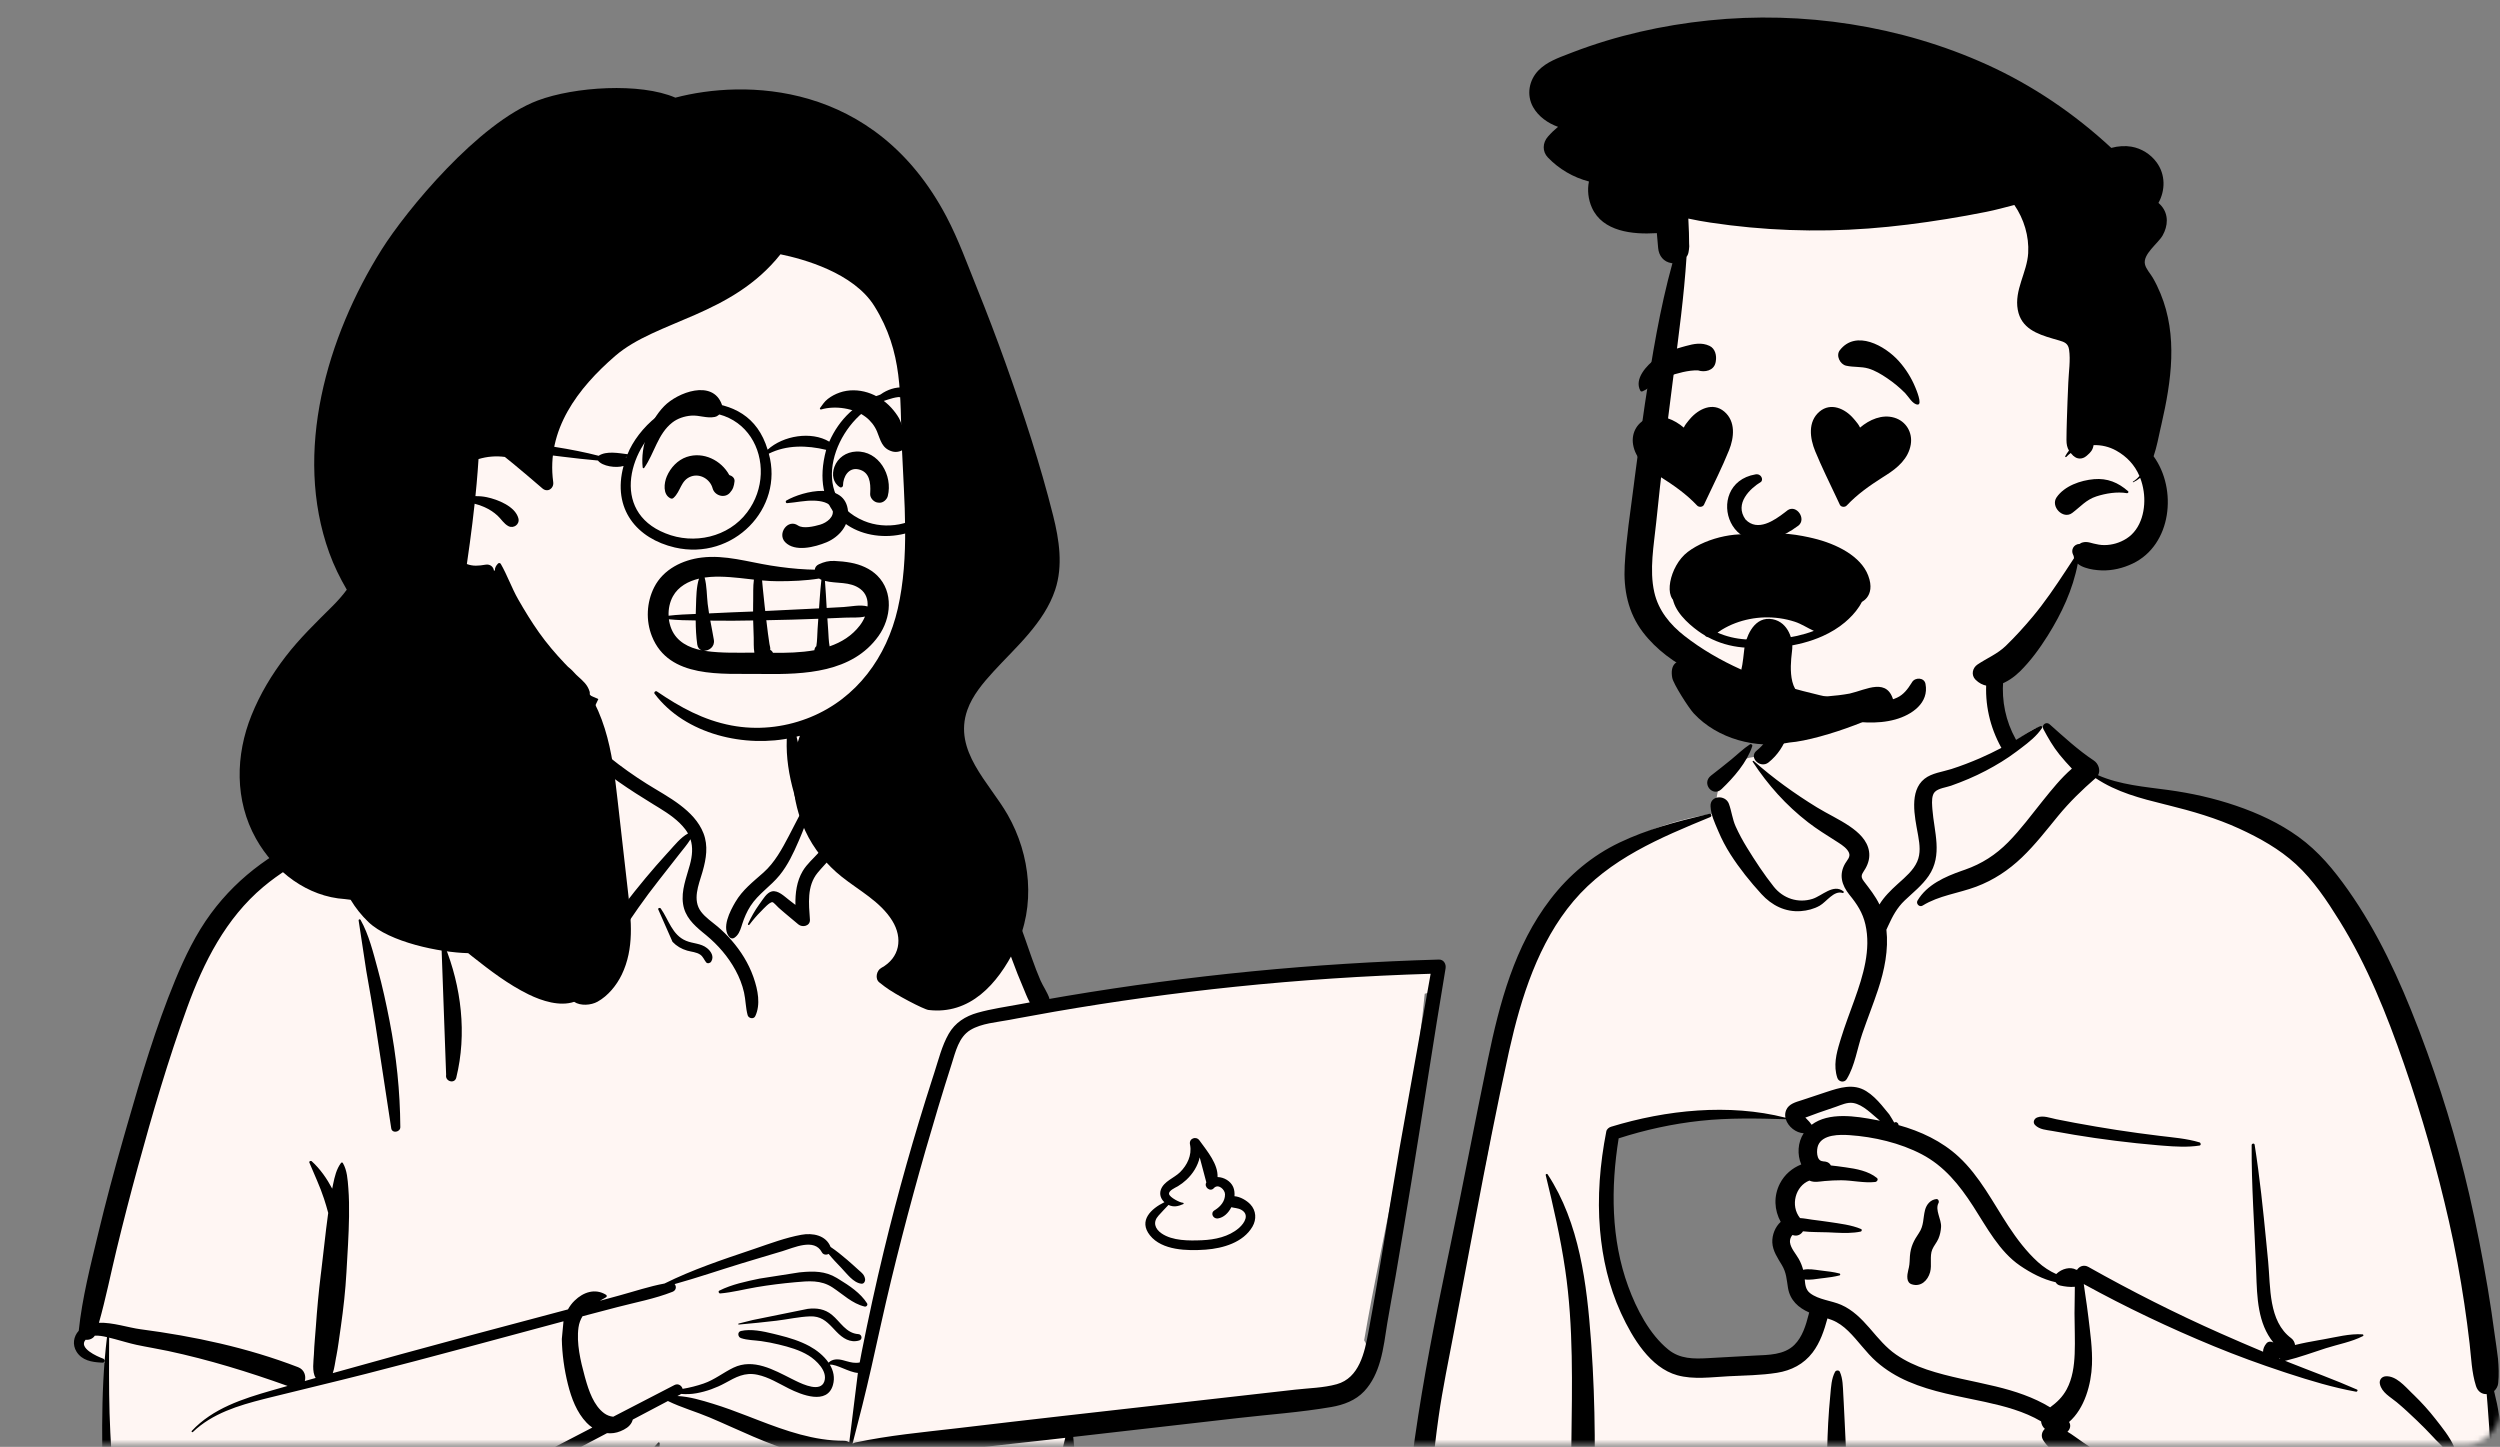
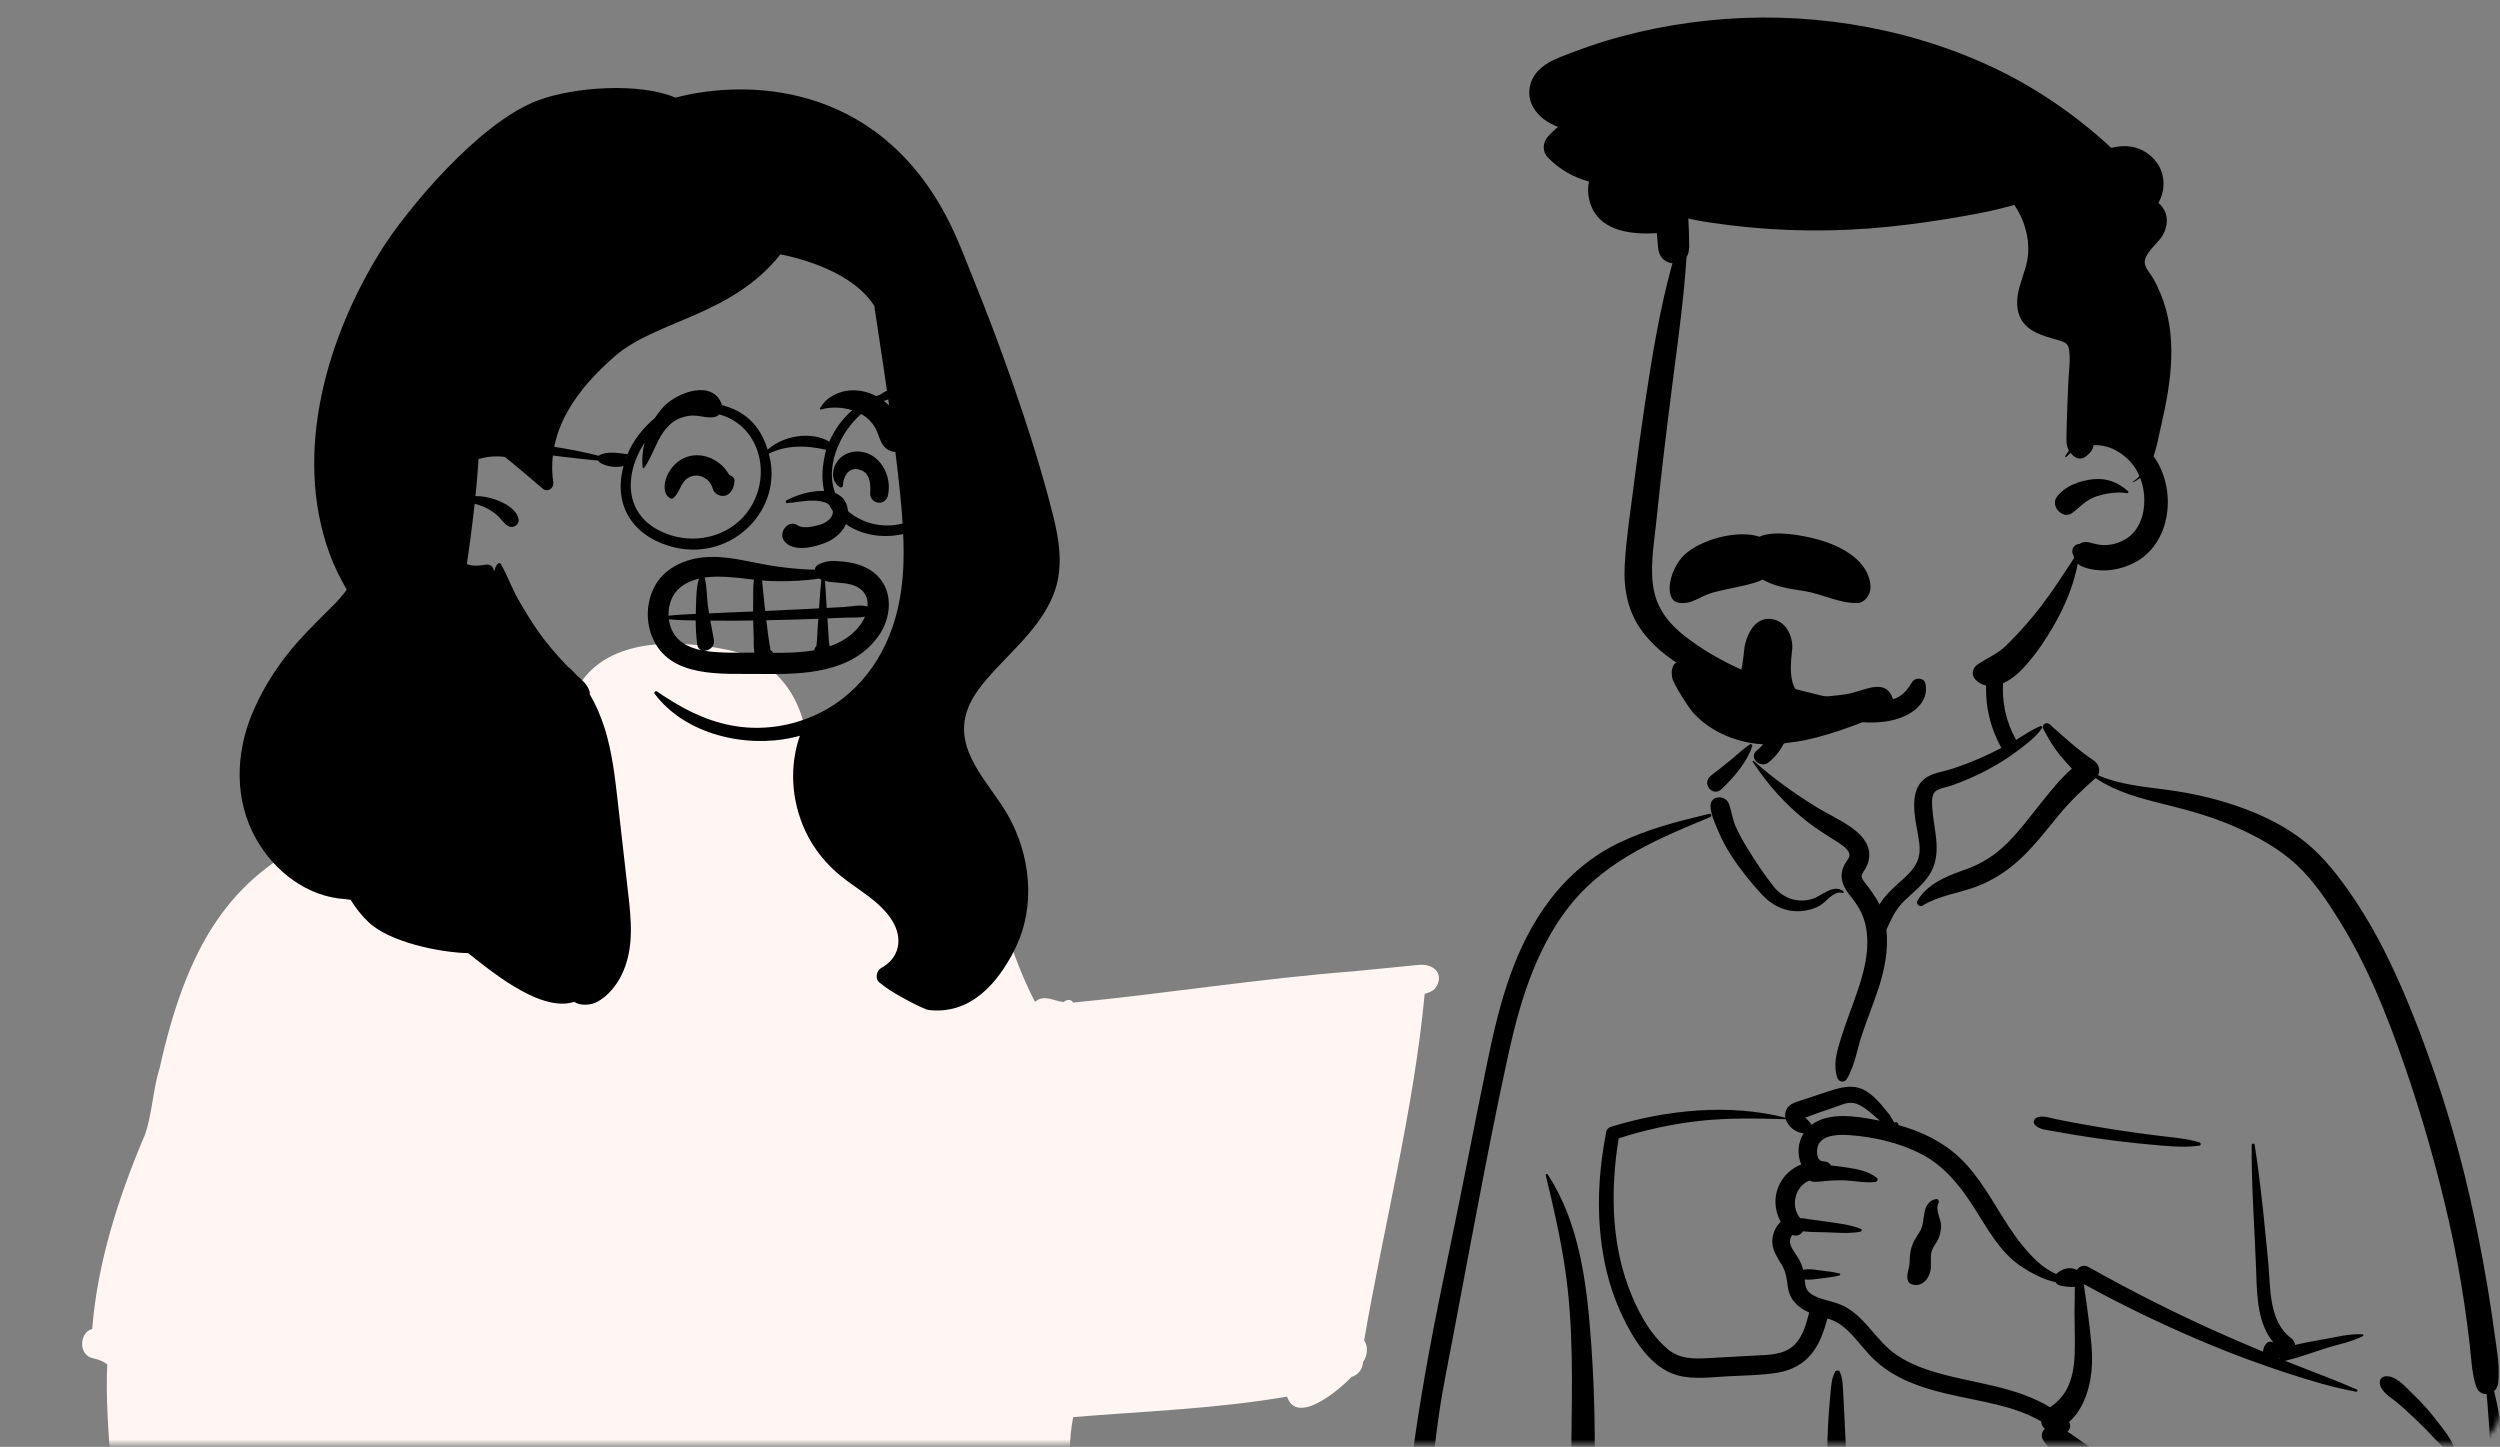
<svg xmlns="http://www.w3.org/2000/svg" width="508" height="294" viewBox="0 0 508 294" fill="none">
  <rect x="0" y="0" width="508" height="294" fill="#808080" stroke="none" />
  <mask id="mask0_475_97050" style="mask-type:luminance" maskUnits="userSpaceOnUse" x="0" y="0" width="508" height="294">
    <rect x="1.5" y="1.913" width="505" height="290.066" rx="5.5" fill="white" stroke="white" stroke-width="3" />
  </mask>
  <g mask="url(#mask0_475_97050)">
    <path fill-rule="evenodd" clip-rule="evenodd" d="M286.946 196.197C282.972 196.589 278.998 196.982 275.024 197.374C255.991 198.838 236.966 201.894 218.079 203.728C217.609 202.958 216.689 203.085 216.13 203.62C214.245 203.454 212.133 202.004 210.426 203.512C210.37 203.504 210.315 203.495 210.259 203.49C207.219 197.618 205.118 191.356 203.079 185.085C201.777 181.23 200.026 177.498 196.79 174.909C191.268 171.051 178.614 163.227 172.129 163.556C172.021 162.388 171.48 161.183 170.591 160.405C172.55 157.044 164.718 154.852 164.166 155.241C164.52 144.013 159.272 134.262 147.7 132.026C137.333 129.852 122.588 129.487 117.012 140.391C116.399 140.321 110.134 140.288 109.528 140.357C108.586 139.155 98.236 150.539 102.478 154.502C64.552 171.386 42.988 169.371 32.491 216.837C31.072 221.296 30.969 226.175 29.47 230.535C24.139 243.063 19.815 256.404 18.738 270.036C16.139 270.706 15.84 275.318 18.851 275.986C20.001 276.241 20.963 276.589 21.801 277.25C21.146 288.421 23.83 313.941 25.522 313.862C28.971 324.91 44.356 328.028 55.248 324.145C53.371 327.7 55.248 329.936 55.248 331.835C94.441 333.328 137.294 332.468 176.476 334.515C181.488 334.443 186.76 335.754 191.703 334.999C194.718 334.272 194.723 329.501 191.665 328.911L205.027 325.991C204.729 325.877 210.535 321.99 214.924 314.727C219.009 306.601 216.228 296.794 218.079 287.955C232.536 286.765 247.231 286.257 261.529 283.793C263.479 289.663 271.918 282.642 274.6 279.818C274.597 279.814 274.594 279.81 274.59 279.805C275.889 279.448 276.93 278.223 276.964 276.774C277.875 275.464 278.066 273.619 277.193 272.354C281.194 249.116 287.295 225.389 289.5 201.933C290.279 201.759 291.013 201.415 291.636 200.885L291.585 200.835C292.64 199.652 292.845 197.609 291.087 196.604C289.669 195.793 288.485 196.044 286.946 196.197Z" fill="#FFF6F3" />
-     <path fill-rule="evenodd" clip-rule="evenodd" d="M117.735 137.859C118.915 134.872 122.907 136.033 122.462 139.17C122.196 141.05 121.173 143.035 120.254 144.682C119.506 146.023 118.653 147.331 117.496 148.336C119.556 150.27 121.693 152.133 123.885 153.902C126.277 155.832 128.792 157.611 131.392 159.246C133.671 160.68 136.054 161.951 138.202 163.587C140.2 165.108 142.021 166.938 142.947 169.326C143.933 171.869 143.505 174.496 142.778 177.037L142.695 177.325C141.952 179.843 140.667 182.878 142.449 185.25C143.356 186.458 144.675 187.313 145.813 188.279C146.825 189.137 147.775 190.07 148.646 191.073C150.546 193.258 152.09 195.717 153.065 198.457L153.152 198.705C153.988 201.131 154.599 204.102 153.47 206.483C153.146 207.166 152.101 206.944 151.92 206.279C151.509 204.774 151.531 203.197 151.187 201.67C150.829 200.082 150.233 198.574 149.455 197.148C147.95 194.389 145.912 192.032 143.504 190.04L142.783 189.45C140.905 187.898 139.179 186.252 138.797 183.684C138.389 180.937 139.483 178.32 140.186 175.72C140.676 173.907 140.836 172.17 140.307 170.533C139.66 171.596 138.777 172.604 138.079 173.504C136.688 175.297 135.284 177.079 133.884 178.864C132.449 180.695 131.048 182.554 129.715 184.462C129.119 185.316 128.529 186.174 127.941 187.033C127.498 187.679 126.882 188.324 126.4 188.983C126.517 189.336 126.508 189.742 126.296 190.03C123.739 193.506 120.103 186.254 119.154 184.421C117.223 180.69 115.785 176.725 113.848 172.995C111.84 169.127 109.553 165.363 107.005 161.832C105.463 159.696 103.735 157.69 102.325 155.487C99.003 158.519 94.632 160.551 90.616 162.394C86.204 164.419 81.621 166.073 77.098 167.829L75.761 168.351C67.968 171.412 59.983 174.775 53.505 180.213C45.893 186.602 41.389 195.508 38.036 204.73C34.177 215.347 30.984 226.25 28.008 237.146C26.484 242.721 25.039 248.321 23.68 253.939C22.483 258.889 21.491 263.888 20.105 268.787C22.916 268.687 26.121 269.782 28.521 270.098C39.458 271.539 50.248 273.836 60.574 277.812C61.849 278.303 62.219 279.585 61.941 280.624C62.676 280.415 63.411 280.204 64.147 279.996C63.341 278.753 63.726 276.531 63.789 275.154L63.793 275.059C63.858 273.224 64.056 271.386 64.184 269.554C64.428 266.062 64.747 262.595 65.169 259.123L65.277 258.255C65.757 254.477 66.111 250.677 66.634 246.906L66.696 246.474C66.445 245.509 66.153 244.556 65.847 243.607C65.03 241.079 63.877 238.7 62.868 236.252C62.748 235.964 63.156 235.798 63.347 235.971C65.058 237.519 66.416 239.484 67.508 241.539C67.527 241.442 67.543 241.345 67.563 241.248L67.688 240.631C67.995 239.126 68.368 237.543 69.285 236.323C69.383 236.193 69.576 236.166 69.669 236.323C70.546 237.817 70.645 239.711 70.78 241.412C70.933 243.336 70.952 245.284 70.925 247.214C70.872 250.985 70.608 254.766 70.398 258.531C70.191 262.23 69.786 265.882 69.263 269.546L69.164 270.233C68.909 271.976 68.7 273.741 68.363 275.473L68.268 275.944C68.088 276.803 67.977 278.014 67.618 279.02C76.841 276.431 86.078 273.901 95.332 271.416C102.02 269.619 108.716 267.85 115.408 266.069C115.761 265.429 116.201 264.83 116.75 264.296C118.558 262.533 120.954 261.747 123.152 263.104C123.331 263.214 123.346 263.496 123.152 263.603C122.731 263.834 122.309 264.072 121.895 264.319L125.913 263.224C128.917 262.405 131.957 261.381 135.031 260.81C140.694 257.998 146.784 255.962 152.749 253.95L153.452 253.711C156.507 252.663 159.666 251.49 162.822 250.909C165.132 250.483 167.844 250.997 168.772 253.378C169.949 254.158 171.055 255.075 172.123 255.977C172.895 256.628 173.635 257.321 174.388 257.995L174.526 258.118C175.141 258.655 175.629 259.015 175.78 259.87C175.858 260.312 175.579 260.909 175.038 260.85C173.381 260.672 172.035 258.74 170.912 257.586C170.044 256.694 169.169 255.772 168.377 254.792C167.915 255.045 167.282 255 166.989 254.44C165.465 251.535 161.29 253.548 158.98 254.237L155.671 255.222C154.016 255.716 152.363 256.212 150.712 256.716C146.174 258.103 141.659 259.655 137.08 260.929C137.49 261.382 137.434 262.188 136.655 262.495C133.071 263.91 129.14 264.642 125.416 265.613C123.065 266.226 120.716 266.844 118.367 267.465C117.964 268.121 117.675 268.864 117.553 269.729C117.105 272.908 117.969 276.576 118.811 279.651L118.938 280.109C119.63 282.581 120.648 285.612 122.768 287.173C123.285 287.554 123.944 287.818 124.608 287.878C128.757 285.729 132.905 283.581 137.056 281.436C137.825 281.038 138.535 281.576 138.708 282.216C140.171 281.974 141.632 281.593 142.962 281.139C145.197 280.375 146.941 278.919 149.037 277.911C153.09 275.962 157.23 278.356 160.86 280.176L161.696 280.59C163.324 281.385 166.71 282.911 167.491 280.738C168.246 278.635 165.858 276.387 164.316 275.441C162.477 274.313 160.337 273.709 158.259 273.206C157.072 272.918 155.871 272.684 154.663 272.513C153.293 272.319 151.877 272.348 150.558 271.9C149.902 271.679 149.802 270.631 150.558 270.457C152.589 269.992 155.013 270.5 157.133 271.018L158.241 271.293C160.376 271.82 162.532 272.482 164.477 273.534C165.891 274.299 167.384 275.462 168.359 276.885C169.206 276.093 170.26 276.12 171.358 276.413L171.954 276.58C172.938 276.854 173.736 277.043 174.693 276.853C174.821 276.152 174.951 275.451 175.09 274.749C176.455 267.855 177.951 260.988 179.602 254.157C182.45 242.374 185.746 230.721 189.461 219.187L189.834 218.034C190.691 215.396 191.381 212.522 192.762 210.098C194.069 207.807 196.162 206.487 198.65 205.788C201.472 204.994 204.438 204.579 207.317 204.043C207.96 203.924 208.604 203.811 209.246 203.693C208.703 202.706 208.298 201.585 207.932 200.726L207.868 200.577C207.084 198.776 206.379 196.943 205.698 195.1L205.189 193.715C203.96 190.379 202.691 187.097 200.963 183.977C199.144 180.694 196.731 178.009 193.722 175.787C187.589 171.256 180.197 168.945 174.248 164.104C174.004 163.905 174.317 163.566 174.564 163.692C178.581 165.723 182.917 167.104 187.095 168.757L187.919 169.085C191.221 170.402 194.575 171.836 197.433 173.969C200.62 176.348 203.129 179.302 205.016 182.814C206.875 186.277 208.064 190.152 209.376 193.85L209.726 194.836C210.255 196.313 210.802 197.787 211.428 199.225C211.925 200.366 212.853 201.669 213.274 202.974C214.428 202.772 215.581 202.57 216.736 202.376C241.746 198.174 267.036 195.704 292.382 194.982C293.374 194.954 293.886 195.906 293.74 196.777C291.308 211.252 289.146 225.776 286.775 240.262C285.739 246.585 284.684 252.902 283.603 259.217C283.055 262.416 282.423 265.603 281.904 268.807C281.486 271.394 281.182 274.002 280.463 276.529C279.819 278.795 278.829 280.981 277.205 282.709C275.454 284.573 273.01 285.475 270.55 285.902C264.304 286.983 257.898 287.425 251.602 288.146L218.081 291.984C218.571 296.465 218.608 300.876 218.383 305.409L218.255 307.884C218.15 309.874 218.025 311.868 217.741 313.838C217.385 316.309 216.261 318.401 214.607 320.247C213.088 321.942 211.242 323.388 209.447 324.774C207.583 326.213 205.657 327.602 203.466 328.492L203.182 328.606C201.26 329.361 197.654 330.531 195.027 330.103C195.37 331.835 196.035 333.697 195.445 335.411C195.172 336.206 194.138 336.603 193.505 335.926C192.25 334.584 192.152 332.812 191.855 331.061C191.546 329.24 191.279 327.412 191.042 325.579C190.584 322.036 190.227 318.46 190.119 314.886C190.007 311.217 190.05 307.542 190.246 303.876C190.347 301.994 190.473 300.113 190.71 298.242C190.811 297.444 190.915 296.646 191.033 295.85C191.076 295.56 191.124 295.272 191.176 294.983L188.167 295.325C183.554 295.843 178.938 296.311 174.292 296.384C173.742 296.392 173.319 296.14 173.042 295.773C172.747 296.256 172.234 296.602 171.499 296.599C165.011 296.575 158.969 294.44 153.068 291.923C150.093 290.655 147.165 289.281 144.186 288.023C141.405 286.849 138.433 286.011 135.719 284.689L128.589 288.453C128.537 288.638 128.47 288.813 128.399 288.959C127.934 289.913 127.019 290.43 126.084 290.82C125.187 291.195 124.258 291.311 123.352 291.216C117.945 294.068 112.536 296.917 107.124 299.76L101.71 302.6C90.924 308.252 80.181 313.996 69.327 319.515L68.528 319.92C64.779 321.812 60.753 323.73 56.593 325.161C56.519 326.221 56.566 327.251 56.654 328.373L56.675 328.617C56.799 329.943 57.065 331.604 56.008 332.548C55.459 333.038 54.477 333.04 54.103 332.3C53.425 330.959 54.034 328.843 54.249 327.385C54.325 326.867 54.418 326.334 54.556 325.817C49.786 327.246 44.872 327.939 40.018 327.136C35.293 326.356 31.633 323.36 28.682 319.695C25.568 315.828 23.355 311.321 22.168 306.49C20.817 300.992 20.729 295.315 20.761 289.684C20.794 283.688 21.015 277.661 21.739 271.705C20.945 271.518 20.065 271.355 19.262 271.411C18.865 272.051 18.094 272.321 17.397 272.237C15.883 273.919 19.725 275.637 20.953 276.067C21.379 276.217 21.334 276.914 20.842 276.893L20.532 276.878C18.635 276.776 16.674 276.45 15.559 274.676C14.665 273.254 14.934 271.569 15.999 270.409C16.703 263.711 18.386 257.19 19.952 250.656C21.488 244.244 23.198 237.872 25.009 231.533L25.821 228.696C28.673 218.756 31.654 208.736 35.589 199.191C37.553 194.425 39.816 189.747 42.884 185.591C45.744 181.718 49.12 178.403 53.001 175.572C60.235 170.293 68.724 167.104 77.065 164.065L77.438 163.929C81.76 162.356 86.072 160.764 90.345 159.059C94.124 157.551 97.745 155.639 101.506 154.109C101.384 153.886 101.266 153.66 101.152 153.432L101.083 153.491C101.071 153.5 101.059 153.509 101.046 153.518C100.668 153.782 100.111 153.652 99.799 153.356C98.919 152.52 99.217 151.593 99.805 150.726L99.881 150.616C100.6 149.602 101.241 148.531 101.904 147.482L102.319 146.825C103.432 145.071 104.602 143.306 106.086 141.856C106.774 141.185 107.526 140.682 108.324 140.308C108.256 140.163 108.853 139.866 109.023 140.015C111.549 139.085 114.455 139.28 117.209 139.537M216.459 292.169L212.947 292.571C209.083 293.013 205.218 293.441 201.352 293.865L192.955 294.783C192.933 295.265 192.875 295.736 192.864 296.1C192.81 297.976 192.769 299.852 192.73 301.729C192.652 305.49 192.737 309.254 192.984 313.008C193.222 316.645 193.536 320.283 194.024 323.896L194.124 324.618L194.182 324.998C194.58 325.036 194.971 325.227 195.297 325.618C196.007 326.471 198.579 325.642 199.583 325.282C201.235 324.691 202.79 323.691 204.226 322.689C205.627 321.711 206.889 320.57 208.102 319.368L209.094 318.38C210.081 317.393 211.07 316.341 211.674 315.099C212.495 313.415 212.601 311.348 212.841 309.514C213.137 307.259 213.49 305.003 213.862 302.759M114.501 268.49L114.137 268.586C100.903 272.125 87.689 275.769 74.415 279.151C67.846 280.826 61.246 282.378 54.669 284.02L53.604 284.288C48.415 285.608 43.164 287.197 39.191 290.984C39.044 291.124 38.831 290.909 38.969 290.761C43.252 286.173 49.342 284.231 55.19 282.548C56.271 282.236 57.353 281.933 58.434 281.623C50.481 278.77 42.403 276.287 34.138 274.517C32.01 274.061 29.857 273.726 27.731 273.269C26.247 272.949 24.799 272.488 23.332 272.105L22.178 271.812L22.162 275.484C22.143 280.684 22.152 285.879 22.416 291.078L22.466 292.041C22.773 297.827 23.253 303.733 25.294 309.188C26.951 313.622 29.594 317.798 33.05 321.027C34.798 322.661 36.678 323.933 39.002 324.561C41.16 325.143 43.42 325.212 45.638 325.056C56.278 324.309 65.748 318.493 74.99 313.677C90.107 305.8 105.225 297.927 120.357 290.081C119.948 289.799 119.563 289.475 119.212 289.111C117.183 287.002 116.113 284.114 115.41 281.318C114.662 278.342 114.214 275.152 114.162 272.08M133.755 293.121C133.889 293.049 134.044 293.14 134.05 293.291C134.096 294.455 133.458 295.602 132.981 296.649L132.93 296.761C132.35 298.059 131.716 299.34 131.059 300.6C129.747 303.118 128.383 305.61 126.96 308.066C124.098 313.007 120.917 317.74 117.158 322.042C116.309 323.014 114.912 321.768 115.457 320.721C118.084 315.677 121.147 310.914 124.3 306.193C125.878 303.829 127.455 301.463 129.049 299.109C129.714 298.127 130.387 297.149 131.079 296.185L131.496 295.609M290.706 197.871C277.426 198.275 264.162 199.146 250.945 200.512C238.654 201.783 226.407 203.473 214.23 205.581C211.686 206.022 209.146 206.48 206.609 206.956L205.087 207.244C202.549 207.728 199.449 207.928 197.19 209.292C194.808 210.73 194.164 213.736 193.372 216.215C192.44 219.13 191.532 222.054 190.648 224.984C187.139 236.62 183.934 248.356 181.075 260.17C179.656 266.034 178.396 271.931 177.069 277.817C175.89 283.046 174.59 288.216 173.231 293.393C173.398 293.262 173.604 293.162 173.852 293.109C180.6 291.664 187.488 291.036 194.337 290.238L195 290.16C202.085 289.321 209.171 288.489 216.26 287.687L263.199 282.374C265.967 282.061 268.933 282.019 271.627 281.271C276.207 279.999 277.28 274.846 278.049 270.742L278.072 270.618C280.389 258.217 282.233 245.709 284.394 233.278M174.323 278.978C172.501 278.857 170.006 277.177 168.624 277.298C169.35 278.523 169.677 279.921 169.259 281.414C168.095 285.568 162.83 283.419 160.294 282.15C158.215 281.109 156.207 279.835 153.905 279.347C151.298 278.796 149.531 279.839 147.328 281.042C145.519 282.03 143.548 282.739 141.521 283.107C140.444 283.302 139.42 283.323 138.398 283.247C138.337 283.297 138.268 283.344 138.189 283.386L137.648 283.671C140.092 283.784 142.581 284.543 144.855 285.238C147.212 285.957 149.526 286.825 151.827 287.712L154.091 288.588C159.675 290.74 165.456 292.784 171.499 292.766C171.933 292.765 172.289 292.886 172.57 293.083M164.127 265.961C165.927 265.74 167.589 265.977 169.028 267.157C170.763 268.579 171.928 270.938 174.422 271.093C175.15 271.138 175.319 272.167 174.596 272.382C172.739 272.935 171.236 271.924 169.971 270.612L169.121 269.718C167.871 268.415 166.718 267.408 164.597 267.486C162.325 267.569 160.05 268.097 157.793 268.366C155.237 268.67 152.681 268.93 150.116 269.153C149.997 269.164 149.977 268.975 150.088 268.947L152.961 268.228M162.389 258.554L162.686 258.524C165.301 258.269 167.691 258.259 170.026 259.674L170.474 259.947C172.579 261.234 174.87 262.751 176.187 264.836C176.402 265.178 176.046 265.579 175.686 265.492C173.156 264.881 171.306 263.013 169.179 261.615C166.791 260.046 164.324 260.304 161.601 260.548C158.965 260.784 156.331 261.108 153.72 261.551C151.268 261.966 148.807 262.621 146.33 262.83L146.33 262.825C146.047 262.825 145.886 262.397 146.174 262.252C148.689 260.988 151.601 260.39 154.335 259.813M241.807 232.55C241.555 231.333 243.041 230.769 243.73 231.734L243.877 231.938C245.366 233.99 247.519 236.566 247.409 239.176C248.718 239.205 250.074 240.005 250.584 241.194C250.82 241.743 250.9 242.395 250.848 243.069C252.037 243.162 253.334 243.948 254.062 244.713C255.267 245.982 255.362 247.774 254.498 249.257C252.612 252.488 248.494 253.663 245.017 253.925L244.893 253.934C241.301 254.184 236.127 254.117 233.664 251.016C231.289 248.025 233.914 245.603 236.606 244.288C235.905 243.644 235.543 242.721 235.884 241.747C236.483 240.035 238.598 239.374 239.794 238.184C241.251 236.734 242.214 234.744 241.83 232.663M243.781 235.18C243.385 236.912 242.412 238.496 241.057 239.751C240.539 240.232 239.972 240.659 239.37 241.026L239.297 241.068C238.763 241.37 237.449 241.936 237.55 242.614C237.654 243.31 239.795 244.4 240.378 244.4C240.511 244.4 240.586 244.609 240.45 244.669C239.393 245.139 238.47 245.341 237.436 244.844C236.745 245.554 236.074 246.288 235.409 247.016C234.234 248.304 234.636 249.664 236.025 250.624C238.257 252.165 241.648 252.127 244.252 252.015C246.873 251.902 249.674 251.314 251.721 249.558L251.81 249.479C252.922 248.484 253.938 246.796 252.235 245.837C251.568 245.462 250.847 245.484 250.213 245.301C249.621 246.471 248.659 247.407 247.486 247.588C246.537 247.734 245.884 246.534 246.747 245.961L246.941 245.84C248.024 245.144 248.948 244.072 248.924 242.677C248.907 241.708 247.563 240.484 246.687 241.395L246.647 241.438C245.914 242.269 244.623 241.222 245.105 240.301L245.128 240.259M72.869 187.011C72.866 186.803 73.157 186.725 73.258 186.905C74.96 189.917 75.849 193.609 76.755 196.927C77.704 200.403 78.47 203.914 79.158 207.451C80.552 214.613 81.295 221.734 81.346 229.033C81.352 230.076 79.665 230.353 79.5 229.285C78.405 222.184 77.355 215.077 76.251 207.978C75.695 204.408 75.049 200.851 74.43 197.292M89.709 192.257C89.584 191.842 90.184 191.703 90.338 192.082C93.752 200.516 94.908 210.073 92.716 218.969C92.381 220.33 90.4 219.741 90.653 218.397M133.742 184.764C133.724 184.453 134.125 184.404 134.276 184.618C135.894 186.911 136.565 189.983 139.403 191.168C140.82 191.76 142.414 191.657 143.666 192.657C144.503 193.325 145.145 194.381 144.516 195.393C144.314 195.72 143.747 195.884 143.472 195.529C143.07 195.011 142.858 194.391 142.313 194.002C141.544 193.455 140.507 193.421 139.625 193.164C138.485 192.831 137.479 192.249 136.656 191.383M160.764 146.508C160.931 146.423 161.091 146.478 161.198 146.623C161.35 146.829 161.331 147.031 161.145 147.172C161.394 147.685 161.688 148.968 161.73 149.155C161.9 149.912 162.082 150.665 162.271 151.417C162.653 152.934 162.989 154.463 163.371 155.981C163.777 157.59 164.26 159.182 164.798 160.751C164.833 160.852 164.871 160.956 164.911 161.061L164.973 161.22L164.988 161.196C165.097 161.022 165.325 161.143 165.298 161.327C165.273 161.495 165.239 161.661 165.211 161.829L165.267 161.979C165.619 162.932 165.86 163.936 165.214 164.777C164.973 165.092 164.707 165.278 164.376 165.333C163.845 167.095 163.178 168.824 162.465 170.484L162.256 170.969C161.207 173.392 160.088 175.783 158.417 177.846C156.593 180.097 154.084 181.635 152.495 184.103C151.756 185.25 151.242 186.457 150.824 187.754L150.667 188.246C150.371 189.162 150.029 190.051 149.175 190.589C148.902 190.76 148.493 190.706 148.274 190.472C146.521 188.606 148.356 185.122 149.412 183.316C150.881 180.804 153.007 179.197 155.136 177.302C157.431 175.26 158.894 172.527 160.31 169.835C161.177 168.186 162.014 166.502 162.896 164.845C161.975 164.026 161.68 162.399 161.368 161.268L161.34 161.167C160.824 159.356 160.414 157.498 160.155 155.631C159.906 153.837 159.802 152.068 159.868 150.264L159.887 149.804M164.188 155.049C163.985 154.768 164.321 154.45 164.601 154.509C166.298 154.862 167.957 155.896 169.48 156.732L169.643 156.821C170.859 157.48 172.082 158.289 172.721 159.571C173.415 160.964 173.358 162.569 173.263 164.083L173.254 164.225C173.138 166.04 173.119 167.927 172.738 169.71C172.542 170.623 171.721 170.88 171.019 170.664C170.183 173.319 167.836 175.275 166.122 177.37C163.936 180.041 164.348 183.647 164.576 186.864C164.669 188.166 163.059 188.537 162.23 187.842L160.319 186.245C160.001 185.978 159.683 185.711 159.366 185.443C159.095 185.213 158.826 184.981 158.559 184.747L158.161 184.393C157.984 184.234 157.204 183.357 156.976 183.321C156.424 183.233 155.113 184.697 154.664 185.156L154.607 185.213C153.762 186.047 152.999 186.944 152.288 187.896C152.157 188.071 151.901 187.925 151.995 187.723C152.632 186.35 153.373 185.037 154.252 183.808L154.43 183.563C155.015 182.769 155.801 181.368 156.834 181.133C158.095 180.847 159.355 182.12 160.273 182.827L160.331 182.871C160.768 183.201 161.199 183.536 161.63 183.874C161.585 181.479 161.885 179.059 163.114 176.995C163.981 175.54 165.279 174.461 166.389 173.211C167.626 171.818 168.271 170.106 169.391 168.655C169.535 168.469 169.734 168.368 169.949 168.336C169.992 167.17 170.162 165.992 170.294 164.839L170.333 164.494C170.466 163.24 170.781 161.709 170.171 160.535C169.595 159.427 168.274 158.644 167.295 157.892L166.496 157.268M109.108 141.796C108.597 142.093 108.119 142.463 107.686 142.926C106.322 144.382 105.347 146.194 104.398 147.937C103.887 148.876 103.394 149.825 102.879 150.762C102.655 151.169 102.425 151.572 102.192 151.975C102.084 152.16 101.764 152.529 101.605 152.756C101.782 153.005 101.964 153.249 102.15 153.491C102.221 153.584 107.113 158.948 108.819 161.047C111.43 164.263 113.765 167.659 115.761 171.295C117.715 174.855 119.203 178.624 121.013 182.253C121.919 184.07 122.931 185.874 124.221 187.447C124.271 187.508 124.323 187.566 124.374 187.627C124.867 186.288 126.128 184.855 126.748 184.032L126.806 183.954C128.211 182.048 129.695 180.199 131.211 178.382C132.596 176.722 134.016 175.098 135.47 173.501L136.017 172.904C137.031 171.802 138.318 170.154 139.801 169.367C139.642 169.082 139.458 168.8 139.247 168.521C137.857 166.694 135.892 165.367 133.954 164.17L132.696 163.401C127.957 160.494 123.292 157.453 119.178 153.677C117.002 151.679 114.855 149.586 113.025 147.255L112.378 146.431M117.015 140.357C114.796 140.544 112.399 140.5 110.348 141.227C112.172 142.962 113.905 144.835 115.685 146.599C115.843 145.406 116.167 144.227 116.442 143.064" fill="black" />
-     <path fill-rule="evenodd" clip-rule="evenodd" d="M192.55 84.606C191.495 67.184 185.878 47.432 169.345 38.879C132.899 24.158 84.98 61.229 82.442 99.1C81.558 112.063 88.71 126.228 101.779 129.832C104.685 133.707 109.08 136.073 113.417 138.127C165.078 165.101 198.448 143.174 192.55 84.606V84.606Z" fill="#FFF6F3" />
-     <path fill-rule="evenodd" clip-rule="evenodd" d="M204.319 73.769C202.493 68.666 200.564 63.602 198.536 58.577C196.56 53.687 194.775 48.691 192.321 44.032C177.666 16.209 151.015 16.209 137.239 19.844C130.095 16.746 116.714 17.62 109.275 20.416C97.233 24.941 82.552 42.742 77.533 50.741C66.451 68.4 59.535 91.904 66.897 112.309C67.859 114.976 69.086 117.447 70.467 119.827C69.597 121.014 68.595 122.138 67.486 123.243C64.188 126.526 60.891 129.701 58.042 133.404C55.212 137.084 52.865 140.997 51.118 145.312C47.824 153.449 47.666 162.663 52.021 170.427C55.809 177.183 62.521 182.213 70.083 182.693C70.471 182.747 70.86 182.797 71.251 182.837C72.252 184.498 73.474 186.027 74.868 187.36C79.141 191.449 89.324 193.547 95.132 193.682C95.43 193.923 95.73 194.163 96.031 194.402C99.585 197.216 103.314 200.056 107.394 202.059C110.157 203.417 113.781 204.552 116.664 203.572C117.972 204.451 120.118 204.266 121.415 203.546C123.547 202.364 125.28 200.236 126.335 198.057C128.893 192.766 128.278 186.976 127.621 181.324C126.897 175.081 126.202 168.835 125.495 162.592C124.941 157.71 124.362 152.747 122.887 148.045C122.125 145.608 121.125 143.266 119.834 141.065C119.867 140.88 119.862 140.695 119.809 140.522C119.386 139.138 118.512 138.413 117.477 137.471C117.343 137.351 117.21 137.228 117.079 137.102C116.561 136.508 116.007 135.956 115.415 135.488C115.186 135.256 114.961 135.021 114.736 134.785C112.863 132.811 111.093 130.735 109.52 128.512C107.995 126.355 106.617 124.103 105.307 121.809C103.974 119.476 103.091 116.902 101.761 114.586C101.647 114.387 101.357 114.348 101.196 114.513C100.784 114.941 100.52 115.418 100.57 115.919L100.364 115.95C100.286 115.194 99.593 114.577 98.652 114.743C97.244 114.989 96.086 115.081 94.867 114.611C95.082 113.18 95.279 111.746 95.474 110.309C95.83 107.665 96.162 105.012 96.445 102.36C97.133 102.525 97.815 102.763 98.483 103.066C99.434 103.494 100.333 104.071 101.101 104.78C101.858 105.48 102.382 106.424 103.306 106.911C104.369 107.469 105.652 106.547 105.34 105.337C104.708 102.892 101.132 101.492 98.919 101.03C98.16 100.87 97.383 100.803 96.607 100.82C96.782 99.117 96.938 97.414 97.066 95.708C97.127 94.901 97.183 94.095 97.236 93.285C98.956 92.761 100.798 92.605 102.588 92.851C103.178 93.325 103.768 93.792 104.338 94.266C106.15 95.772 107.953 97.288 109.734 98.831C109.896 98.968 110.054 99.105 110.216 99.246C111.273 100.161 112.593 99.254 112.414 97.957C110.962 87.331 117.43 78.878 125.002 72.329C133.385 65.078 148.625 64.234 158.593 51.673C163.185 52.613 173.435 55.407 177.666 62.19C183.588 71.696 182.814 80.214 183.265 90.997C183.716 101.789 184.863 113.045 182.427 123.686C180.181 133.497 174.101 141.88 164.666 145.734C164.432 145.829 164.196 145.922 163.959 146.011C159.08 147.863 153.757 148.386 148.625 147.412C142.944 146.331 138.202 143.715 133.477 140.496C133.204 140.314 132.806 140.69 133.012 140.964C139.24 149.271 151.474 152.047 161.179 149.854C161.633 149.75 162.083 149.638 162.531 149.515C160.361 155.797 160.798 162.693 163.625 168.81C165.326 172.49 167.919 175.675 171.078 178.187C174.56 180.955 178.879 183.19 181.295 187.074C183.507 190.634 182.85 194.634 179.063 196.69C178.108 197.211 177.741 198.894 178.687 199.634C179.049 199.914 179.411 200.199 179.781 200.479C181.901 202.09 187.726 205.115 188.67 205.227C197.047 206.227 202.68 200.037 206.289 192.735C210.528 184.164 209.426 173.72 204.756 165.558C201.01 159.01 193.632 152.557 196.565 144.269C197.612 141.309 199.752 138.785 201.831 136.505C204.202 133.909 206.751 131.478 209.025 128.789C211.285 126.12 213.289 123.215 214.407 119.865C216.041 114.969 215.228 109.676 214.001 104.788C211.371 94.296 207.956 83.944 204.319 73.769Z" fill="black" />
+     <path fill-rule="evenodd" clip-rule="evenodd" d="M204.319 73.769C202.493 68.666 200.564 63.602 198.536 58.577C196.56 53.687 194.775 48.691 192.321 44.032C177.666 16.209 151.015 16.209 137.239 19.844C130.095 16.746 116.714 17.62 109.275 20.416C97.233 24.941 82.552 42.742 77.533 50.741C66.451 68.4 59.535 91.904 66.897 112.309C67.859 114.976 69.086 117.447 70.467 119.827C69.597 121.014 68.595 122.138 67.486 123.243C64.188 126.526 60.891 129.701 58.042 133.404C55.212 137.084 52.865 140.997 51.118 145.312C47.824 153.449 47.666 162.663 52.021 170.427C55.809 177.183 62.521 182.213 70.083 182.693C70.471 182.747 70.86 182.797 71.251 182.837C72.252 184.498 73.474 186.027 74.868 187.36C79.141 191.449 89.324 193.547 95.132 193.682C95.43 193.923 95.73 194.163 96.031 194.402C99.585 197.216 103.314 200.056 107.394 202.059C110.157 203.417 113.781 204.552 116.664 203.572C117.972 204.451 120.118 204.266 121.415 203.546C123.547 202.364 125.28 200.236 126.335 198.057C128.893 192.766 128.278 186.976 127.621 181.324C126.897 175.081 126.202 168.835 125.495 162.592C124.941 157.71 124.362 152.747 122.887 148.045C122.125 145.608 121.125 143.266 119.834 141.065C119.867 140.88 119.862 140.695 119.809 140.522C119.386 139.138 118.512 138.413 117.477 137.471C117.343 137.351 117.21 137.228 117.079 137.102C116.561 136.508 116.007 135.956 115.415 135.488C115.186 135.256 114.961 135.021 114.736 134.785C112.863 132.811 111.093 130.735 109.52 128.512C107.995 126.355 106.617 124.103 105.307 121.809C103.974 119.476 103.091 116.902 101.761 114.586C101.647 114.387 101.357 114.348 101.196 114.513C100.784 114.941 100.52 115.418 100.57 115.919L100.364 115.95C100.286 115.194 99.593 114.577 98.652 114.743C97.244 114.989 96.086 115.081 94.867 114.611C95.082 113.18 95.279 111.746 95.474 110.309C95.83 107.665 96.162 105.012 96.445 102.36C97.133 102.525 97.815 102.763 98.483 103.066C99.434 103.494 100.333 104.071 101.101 104.78C101.858 105.48 102.382 106.424 103.306 106.911C104.369 107.469 105.652 106.547 105.34 105.337C104.708 102.892 101.132 101.492 98.919 101.03C98.16 100.87 97.383 100.803 96.607 100.82C96.782 99.117 96.938 97.414 97.066 95.708C97.127 94.901 97.183 94.095 97.236 93.285C98.956 92.761 100.798 92.605 102.588 92.851C103.178 93.325 103.768 93.792 104.338 94.266C106.15 95.772 107.953 97.288 109.734 98.831C109.896 98.968 110.054 99.105 110.216 99.246C111.273 100.161 112.593 99.254 112.414 97.957C110.962 87.331 117.43 78.878 125.002 72.329C133.385 65.078 148.625 64.234 158.593 51.673C163.185 52.613 173.435 55.407 177.666 62.19C183.716 101.789 184.863 113.045 182.427 123.686C180.181 133.497 174.101 141.88 164.666 145.734C164.432 145.829 164.196 145.922 163.959 146.011C159.08 147.863 153.757 148.386 148.625 147.412C142.944 146.331 138.202 143.715 133.477 140.496C133.204 140.314 132.806 140.69 133.012 140.964C139.24 149.271 151.474 152.047 161.179 149.854C161.633 149.75 162.083 149.638 162.531 149.515C160.361 155.797 160.798 162.693 163.625 168.81C165.326 172.49 167.919 175.675 171.078 178.187C174.56 180.955 178.879 183.19 181.295 187.074C183.507 190.634 182.85 194.634 179.063 196.69C178.108 197.211 177.741 198.894 178.687 199.634C179.049 199.914 179.411 200.199 179.781 200.479C181.901 202.09 187.726 205.115 188.67 205.227C197.047 206.227 202.68 200.037 206.289 192.735C210.528 184.164 209.426 173.72 204.756 165.558C201.01 159.01 193.632 152.557 196.565 144.269C197.612 141.309 199.752 138.785 201.831 136.505C204.202 133.909 206.751 131.478 209.025 128.789C211.285 126.12 213.289 123.215 214.407 119.865C216.041 114.969 215.228 109.676 214.001 104.788C211.371 94.296 207.956 83.944 204.319 73.769Z" fill="black" />
    <path fill-rule="evenodd" clip-rule="evenodd" d="M142.581 113.293C147.352 112.711 151.976 114.181 156.64 114.922C159.102 115.313 161.568 115.604 164.06 115.713C164.561 115.735 165.062 115.748 165.564 115.758C165.611 115.314 165.858 114.906 166.393 114.661C167.491 114.161 168.369 113.935 169.574 113.983C170.677 114.027 171.784 114.141 172.87 114.341C174.842 114.705 176.824 115.531 178.266 116.966C181.605 120.286 181.097 125.618 178.517 129.234C173.187 136.706 163.459 137.053 155.127 136.956L154.358 136.945C146.772 136.836 135.918 137.975 132.471 129.288C131.204 126.094 131.38 122.391 132.932 119.328C134.783 115.673 138.679 113.77 142.581 113.293ZM166.278 125.734L166.21 125.737C162.713 125.873 159.215 125.968 155.716 126.03C155.82 126.935 155.927 127.84 156.05 128.742C156.145 129.452 156.248 130.162 156.355 130.87C156.4 131.17 156.566 131.636 156.519 131.933L156.502 132.051V132.051C156.682 132.133 156.845 132.264 156.967 132.456C157.009 132.522 157.039 132.588 157.07 132.655C159.787 132.676 162.711 132.623 165.481 132.126L165.486 132.066V132.066C165.537 131.71 165.684 131.47 165.879 131.306C166.074 130.17 166.056 128.96 166.131 127.833C166.178 127.133 166.229 126.434 166.278 125.734ZM153.043 126.078C150.522 126.122 148 126.155 145.479 126.124L144.335 126.106V126.106C144.576 127.411 144.839 128.711 145.058 130.024C145.286 131.393 144.089 132.263 143.053 132.228C143.169 132.247 143.285 132.267 143.401 132.284C146.639 132.744 150 132.622 153.285 132.619C153.108 131.58 153.18 130.409 153.154 129.542L153.149 129.408C153.098 128.298 153.063 127.188 153.043 126.078ZM135.918 125.839C136.006 126.517 136.176 127.181 136.431 127.8C137.507 130.411 139.974 131.63 142.584 132.143C142.131 131.986 141.772 131.608 141.681 130.96C141.455 129.349 141.373 127.712 141.367 126.076C139.548 126.059 137.717 126.02 135.918 125.839ZM175.766 125.281C174.47 125.589 172.965 125.448 171.694 125.506C170.504 125.56 169.313 125.608 168.122 125.656C168.178 126.474 168.233 127.292 168.292 128.11C168.369 129.166 168.376 130.283 168.577 131.335C170.973 130.512 173.12 129.192 174.731 127.082C175.132 126.556 175.492 125.939 175.766 125.281ZM142.034 117.578C139.878 118.092 137.837 119.177 136.74 121.163C136.089 122.341 135.803 123.738 135.858 125.114C137.68 124.9 139.534 124.82 141.379 124.753C141.385 124.418 141.393 124.084 141.403 123.751L141.431 122.897C141.482 121.268 141.507 119.222 142.034 117.578ZM153.194 117.777L152.244 117.67C149.608 117.367 146.973 117.05 144.337 117.232C143.955 117.259 143.568 117.3 143.18 117.358C143.646 119.05 143.606 121.037 143.801 122.713C143.876 123.361 143.971 124.003 144.077 124.643L144.534 124.621V124.621C147.363 124.467 150.195 124.372 153.026 124.259C153.026 123.724 153.029 123.189 153.037 122.653L153.048 122.118C153.08 120.75 152.992 119.209 153.194 117.777ZM166.432 117.56C163.671 118.008 160.817 118.104 158.105 118.107C157.022 118.109 155.939 118.042 154.857 117.945C154.927 118.525 154.964 119.112 155.017 119.683C155.124 120.839 155.246 121.993 155.379 123.146L155.497 124.154V124.154C158.977 123.995 162.457 123.824 165.936 123.646L166.427 123.62V123.62L166.564 121.681C166.658 120.388 166.761 119.096 166.907 117.809L166.798 117.77V117.77C166.669 117.717 166.548 117.644 166.432 117.56ZM167.632 118.041C167.784 119.869 167.868 121.704 167.98 123.535L170.273 123.411C170.656 123.39 171.038 123.369 171.42 123.347C172.906 123.261 174.816 122.808 176.285 123.23C176.398 121.886 176.016 120.576 174.81 119.673C172.694 118.087 169.999 118.652 167.632 118.041ZM159.795 101.703C163.211 99.734 171.78 97.722 172.323 103.908C172.572 106.755 170.469 109.113 168.014 110.166L167.922 110.204C165.619 111.157 161.537 112.233 159.544 110.167C157.885 108.447 160.085 105.364 162.146 106.773C163.206 107.497 165.435 106.963 166.617 106.619L166.691 106.597C167.967 106.22 169.667 105.012 169.14 103.432C168.673 102.034 166.687 101.778 165.443 101.733C163.587 101.666 161.78 102.1 159.94 102.241C159.649 102.263 159.559 101.839 159.795 101.703ZM173.943 91.756C178.578 91.538 181.462 96.631 180.396 100.805C180.212 101.525 179.411 102.232 178.639 102.151L178.444 102.133C178.345 102.123 178.246 102.111 178.154 102.085C177.421 101.881 176.763 101.113 176.817 100.317L176.831 100.085C176.939 98.113 176.727 95.842 174.398 95.365C172.424 94.96 171.322 96.872 171.298 98.633C171.294 98.945 170.945 99.163 170.67 98.996C169.243 98.121 168.996 96.382 169.541 94.885C170.232 92.987 171.961 91.849 173.943 91.756ZM139.544 92.849C142.917 91.716 146.556 93.525 148.19 96.527C148.763 96.694 149.335 97.138 149.255 97.819C149.14 98.798 148.967 99.415 148.293 100.158C147.238 101.32 145.261 100.726 144.823 99.296L144.804 99.231C144.306 97.383 142.284 96.163 140.443 96.81C138.292 97.566 138.354 99.853 136.845 101.185C136.668 101.341 136.455 101.366 136.242 101.263C134.64 100.483 134.928 98.137 135.499 96.795C136.249 95.033 137.705 93.466 139.544 92.849ZM134.95 82.539C137.683 79.732 144.811 77.016 146.681 82.2C147.037 83.187 146.279 84.518 145.257 84.723C143.585 85.058 142.101 84.327 140.439 84.458C139.094 84.565 137.691 85.017 136.616 85.856C133.638 88.178 132.983 92.107 130.907 95.063C130.806 95.207 130.61 95.146 130.591 94.976C130.119 90.673 131.956 85.614 134.95 82.539ZM170.599 79.776C172.413 79.131 174.467 79.186 176.291 79.758C178.127 80.335 179.814 81.43 181.113 82.86C181.702 83.509 182.248 84.225 182.685 84.988C182.918 85.392 183.162 86.227 183.426 86.724C184.855 87.555 185.466 89.447 184.186 90.793L184.129 90.852L183.958 91.022C183.27 91.707 182.233 92.004 181.294 91.731C179.194 91.119 178.938 89.454 178.211 87.687C177.731 86.519 176.908 85.486 175.91 84.728C173.552 82.935 169.686 82.364 166.847 83.209C166.696 83.254 166.518 83.06 166.626 82.919C167.164 82.218 167.474 81.642 168.194 81.077C168.925 80.502 169.723 80.088 170.599 79.776Z" fill="black" />
    <path fill-rule="evenodd" clip-rule="evenodd" d="M189.047 103.205C185.668 106.718 180.027 107.727 175.532 105.842C163.989 100.989 169.639 85.85 178.541 81.785C179.653 81.506 181.138 80.844 182.493 80.694C182.615 80.633 182.882 80.808 183.205 80.643C193.021 81.746 195.256 97.081 189.047 103.205M151.816 104.104C148.026 109.163 140.98 110.723 135.224 108.372C123.852 103.865 127.885 90.44 135.666 85.177C152.102 78.962 158.889 94.777 151.816 104.104M127.164 92.895C127.153 92.891 127.142 92.888 127.132 92.883C127.192 92.856 127.252 92.83 127.312 92.803C127.292 92.854 127.271 92.904 127.252 92.956C127.223 92.935 127.197 92.912 127.164 92.895M196.87 87.427C195.942 87.429 194.602 87.583 193.834 88.231C191.94 81.802 184.948 75.852 178.868 80.191C174.08 81.74 170.527 85.177 168.507 89.746C164.866 87.567 159.141 88.498 155.984 91.38C153.916 84.504 148.827 82.096 142.769 81.74C136.158 80.65 129.568 87.112 127.512 92.296C125.803 92.1 123.248 91.553 121.64 92.615C111.201 89.86 92.952 88.341 90.829 89.871C89.317 90.455 88.487 94.048 90.6 94.242C92.44 93.979 90.385 91.609 92.24 91.351C102.126 90.734 111.724 92.738 121.505 93.579C122.379 94.761 125.2 95.156 126.706 94.681C124.335 103.475 129.453 109.458 137.121 111.25C148.996 113.995 159.327 103.304 156.222 92.185C159.819 90.384 163.956 90.461 167.875 91.41C161.327 115.663 200.138 114.574 194.077 89.062C198.111 91.081 198.987 87.835 196.87 87.427" fill="black" />
-     <path fill-rule="evenodd" clip-rule="evenodd" d="M403.714 135.586C396.659 130.217 378.945 127.802 371.415 132.972C363.977 138.164 363.166 146.56 359.7 154.284C356.43 152.743 351.03 154.95 350.082 157.982C348.906 159.413 348.853 163.431 348.042 165.354C312.759 170.967 307.403 198.458 303.156 229.669C297.538 261.339 284.784 292.941 290.321 325.531C289.599 326.574 289.03 327.588 288.505 328.792C287.244 330.935 288.868 333.969 291.409 333.851C294.699 333.563 297.957 333.168 301.263 333.045C310.426 332.727 319.598 332.765 328.765 332.881L330.015 332.898C376.214 333.473 422.41 334.605 468.611 334.906C470.287 334.908 471.108 333.406 470.884 331.924C470.433 328.94 470.015 325.955 469.578 322.97C480.506 325.854 492.123 326.58 503.02 323.273C503.782 322.497 501.244 322.918 500.841 322.8C510.87 315.951 507.875 301.523 506.986 291.132C501.463 255.524 499.515 216.126 478.173 185.742C468.94 173.342 455.403 163.524 439.849 161.315L439.418 161.256C434.87 160.65 429.801 160.455 425.824 157.982C421.352 154.414 419.446 147.821 414.741 147.759C413.187 147.739 411.074 149.703 408.799 151.037C408.63 148.103 407.048 145.627 406.698 143.352L406.67 143.158C406.305 140.506 406.805 138.12 403.714 135.586ZM327.888 230.609C337.804 223.725 363.417 227.184 364.004 227.57C365.295 228.418 365.851 228.494 366.549 229.596C367.238 229.687 367.927 229.782 368.615 229.88C369.996 230.33 368.973 232.028 367.378 231.422C368.337 235.557 365.514 238.497 364.39 242.585C364.025 243.912 364.377 246.299 364.39 247.655C364.281 249.384 362.369 251.427 362.687 253.161C363.821 259.328 369.971 265.344 367.378 271.325C365.66 274.703 360.494 276.426 357.059 277.574C349.942 280.304 337.542 277.471 333.406 271.325C331.201 268.047 328.646 259.778 327.331 257.213L327.039 253.144C326.32 243.03 325.681 232.142 327.888 230.609Z" fill="#FFF6F3" />
    <path fill-rule="evenodd" clip-rule="evenodd" d="M416.469 147.163C415.784 146.557 414.771 147.318 415.206 148.137C416.184 149.976 417.187 151.719 418.499 153.345C419.294 154.331 420.146 155.263 421.01 156.185C418.794 158.101 416.893 160.48 415.098 162.709C412.803 165.56 410.634 168.532 408.058 171.141C405.517 173.714 402.708 175.513 399.311 176.712L398.625 176.95C395.213 178.147 391.566 179.764 389.642 182.993C389.263 183.63 390.027 184.417 390.669 184.019C394.011 181.951 397.938 181.535 401.576 180.169C405.09 178.848 408.154 176.817 410.86 174.224C413.563 171.635 415.832 168.69 418.198 165.807C420.538 162.957 423.058 160.522 425.827 158.11C430.098 160.982 434.975 162.232 439.933 163.46L440.474 163.593C445.438 164.822 450.376 166.248 455.033 168.387C459.139 170.273 463.178 172.525 466.523 175.593C470.073 178.85 472.837 183.009 475.366 187.077C481.023 196.177 485.001 206.146 488.503 216.237C492.145 226.732 495.191 237.438 497.65 248.271C498.901 253.782 499.917 259.331 500.752 264.919C501.154 267.611 501.511 270.308 501.824 273.011C502.159 275.898 502.236 278.868 503.122 281.643C503.502 282.833 504.399 283.326 505.296 283.284L505.479 285.563C505.721 288.602 505.946 291.642 506.022 294.7C506.148 299.784 506.091 304.853 505.725 309.927L505.673 310.619C505.386 314.321 504.743 318.482 501.957 321.193C499.072 324.001 494.635 324.884 490.747 324.934C481.69 325.052 472.971 320.775 464.957 317.023C456.703 313.159 448.674 308.87 440.838 304.218C436.847 301.849 432.9 299.402 429.003 296.882C427.09 295.646 425.191 294.388 423.306 293.111C422.227 292.379 421.204 291.576 420.105 290.927C420.643 290.426 420.884 289.638 420.433 288.95C423.61 286.194 424.932 281.276 425.087 277.296C425.211 274.084 424.738 270.881 424.365 267.699C424.177 266.095 423.944 264.493 423.703 262.896C423.607 262.265 423.534 261.59 423.423 260.923C432.001 265.635 440.82 269.831 449.872 273.558C454.513 275.469 459.212 277.187 463.977 278.761L464.942 279.079C469.457 280.555 474.079 281.95 478.746 282.795C478.995 282.84 479.198 282.472 478.932 282.354C474.383 280.349 469.678 278.657 465.062 276.81L464.303 276.501V276.501C464.39 276.496 464.48 276.484 464.575 276.462C467.282 275.809 469.968 274.802 472.624 273.955C475.088 273.169 477.857 272.675 480.16 271.488C480.337 271.396 480.238 271.15 480.066 271.138C477.477 270.959 474.666 271.713 472.128 272.157L471.174 272.324C469.577 272.605 467.944 272.908 466.354 273.302C466.297 272.77 465.999 272.236 465.576 271.922C460.918 268.475 461.391 261.512 460.892 256.377L460.523 252.565C459.873 245.893 459.186 239.222 458.141 232.601C458.086 232.247 457.538 232.348 457.536 232.682C457.482 240.891 458.102 249.061 458.413 257.257L458.461 258.601C458.633 263.658 458.768 268.909 461.954 272.8C461.509 272.54 460.906 272.54 460.545 272.969C460.102 273.497 459.846 274.089 459.854 274.67C456.974 273.464 454.107 272.226 451.254 270.963C442.081 266.901 433.1 262.356 424.357 257.438C423.416 256.909 422.522 257.325 422.056 258.023L421.989 258.013C421.978 258.011 421.966 258.01 421.955 258.01L421.888 258.007C421.886 258.007 421.883 258.007 421.881 258.007C420.65 257.332 418.973 257.813 417.917 258.799C417.886 258.828 417.859 258.86 417.832 258.892C416.495 258.292 415.246 257.482 414.113 256.456C411.795 254.356 409.831 251.759 408.119 249.155C404.966 244.358 402.287 239.025 398.028 235.077C394.568 231.869 390.278 229.872 385.777 228.618C385.796 228.487 385.745 228.347 385.654 228.254C385.423 228.017 385.258 227.935 384.959 228.079C384.936 228.09 384.921 228.106 384.912 228.123L384.473 227.373C384.233 226.967 383.987 226.557 383.901 226.449C383.39 225.806 382.864 225.168 382.33 224.543C381.425 223.485 380.394 222.441 379.199 221.708C376.584 220.102 373.835 221.011 371.146 221.888C369.521 222.419 367.902 222.966 366.28 223.505L366.113 223.56C364.904 223.948 363.489 224.288 362.948 225.568C362.734 226.075 362.701 226.601 362.8 227.111C351.315 224.192 338.558 225.533 327.35 228.96C326.919 229.091 326.49 229.445 326.399 229.909C325.115 236.491 324.543 243.241 325.124 249.935C325.626 255.713 326.907 261.376 329.321 266.666L329.458 266.965C331.727 271.867 335.322 277.911 340.814 279.448C344.13 280.375 347.797 279.828 351.179 279.658C354.466 279.493 357.826 279.469 361.081 278.952C363.98 278.493 366.521 277.194 368.313 274.838C369.858 272.805 370.673 270.348 371.339 267.904C371.645 268.001 371.948 268.105 372.246 268.221C373.506 268.713 374.573 269.507 375.538 270.44C377.576 272.413 379.156 274.808 381.288 276.69C383.218 278.393 385.417 279.718 387.776 280.737C392.664 282.848 397.908 283.691 403.078 284.81L403.439 284.888C407.331 285.742 411.304 286.79 414.74 288.815C414.807 289.412 415.079 289.973 415.515 290.34C414.909 290.909 414.652 291.809 415.184 292.654C416.672 295.013 419.234 296.356 421.534 297.864L421.684 297.963C423.946 299.462 426.228 300.932 428.529 302.371C433.207 305.298 437.982 308.064 442.825 310.708C450.614 314.96 458.57 318.972 466.67 322.611C466.184 325.001 466.362 327.466 465.996 329.873L465.94 330.216C465.784 331.109 465.995 331.856 466.611 332.44L466.676 332.499L466.675 332.491L466.732 332.544L466.752 332.56L466.745 332.555C466.816 332.62 466.89 332.681 466.964 332.733L467.059 332.794V332.794C467.652 333.154 468.415 333.15 469.022 332.832L469.092 332.794L469.208 332.727C470.01 332.266 470.563 331.123 470.231 330.216C469.413 327.985 469.104 325.605 468.349 323.36L468.948 323.627V323.627L469.738 323.971C478.277 327.662 487.763 330.77 497.068 328.254C501.18 327.142 505.022 324.79 507.079 320.956C509.104 317.184 509.39 312.803 509.497 308.607C509.63 303.428 509.352 298.169 508.669 293.035C508.21 289.588 507.655 286.076 506.799 282.665C507.239 282.277 507.563 281.72 507.648 281.03C508.052 277.772 507.345 274.385 506.913 271.144C506.49 267.98 506.023 264.821 505.495 261.673C504.428 255.314 503.189 248.969 501.747 242.686C499.179 231.502 495.789 220.517 491.708 209.794L491.35 208.86C487.579 199.06 483.212 189.468 477.131 180.858C474.222 176.739 471.147 173.004 467.037 170.036C463.186 167.255 458.843 165.252 454.361 163.722C449.873 162.19 445.261 161.164 440.568 160.525C435.801 159.877 430.77 159.479 426.323 157.525C426.886 156.517 426.403 155.157 425.456 154.532C422.27 152.428 419.324 149.692 416.469 147.163ZM314.485 238.637C314.351 238.434 314.034 238.562 314.093 238.802C315.642 245.146 317.097 251.503 318.047 257.969C319.761 269.638 319.446 281.459 319.306 293.215L319.299 293.823C319.227 300.154 319.127 306.487 318.917 312.816C318.811 316.015 318.602 319.245 318.716 322.446C318.778 324.182 319.241 325.824 319.405 327.54C319.549 329.04 319.421 330.563 319.349 332.065C319.301 333.063 320.776 333.021 320.876 332.065L321.004 330.828C321.171 329.263 321.377 327.708 321.89 326.21C322.507 324.408 322.803 322.639 323.017 320.747C323.345 317.848 323.491 314.921 323.618 312.002L323.704 309.983C324.233 297.784 324.214 285.528 323.359 273.342L323.296 272.471C322.449 260.952 320.979 248.506 314.485 238.637ZM347.513 166.038C347.918 165.871 347.776 165.26 347.328 165.366L346.513 165.561C340.541 166.99 334.677 168.539 329.103 171.2C323.525 173.861 318.802 177.835 315.05 182.722C307.756 192.22 304.725 203.764 302.332 215.296C299.672 228.111 297.251 240.973 294.569 253.784L294.071 256.17C291.588 268.102 289.245 280.041 287.518 292.114L287.394 292.989C285.653 305.405 284.605 318.25 286.505 330.697C286.881 333.16 290.982 332.546 290.821 330.114C290.358 323.08 290.027 316.083 290.347 309.033C290.668 301.982 291.33 294.962 292.316 287.973C293.146 282.091 294.384 276.283 295.479 270.448L295.65 269.526C296.567 264.563 297.512 259.605 298.456 254.647L299.865 247.223C301.978 236.107 304.132 224.982 306.565 213.936L306.71 213.286C309.091 202.659 312.603 191.527 319.747 183.088C326.997 174.523 337.376 170.21 347.513 166.038ZM373.857 278.758C373.683 278.37 373.073 278.412 372.885 278.758C372.15 280.113 372.069 281.842 371.93 283.371L371.915 283.529C371.739 285.395 371.582 287.267 371.487 289.14C371.305 292.693 371.218 296.242 371.229 299.8C371.241 303.446 371.314 307.088 371.511 310.728L371.564 311.704C371.744 314.868 372.045 318.397 373.549 321.163C374.096 322.168 375.583 321.873 375.9 320.856C376.937 317.526 376.405 313.578 376.138 310.168L375.932 307.507C375.727 304.846 375.532 302.184 375.377 299.519C375.165 295.874 374.99 292.226 374.822 288.579C374.767 287.394 374.708 286.209 374.646 285.025L374.55 283.248C374.467 281.762 374.474 280.132 373.857 278.758ZM490.516 283.477L490.057 283.034C488.647 281.655 486.865 279.531 484.781 279.662C483.949 279.715 483.42 280.405 483.592 281.222C483.96 282.969 485.744 283.876 487.027 284.942C488.433 286.11 489.759 287.359 491.082 288.619C492.255 289.737 493.384 290.887 494.485 292.072L494.897 292.518C495.292 292.949 498.104 295.491 497.8 296.15L497.783 296.18C497.698 296.306 497.839 296.48 497.98 296.435C499.194 296.052 499.118 295.012 498.659 293.958C497.777 291.933 496.232 290.06 494.884 288.331C493.538 286.606 492.083 285 490.516 283.477V283.477ZM369.457 232.7C370.396 230.482 373.855 230.529 375.819 230.662C380.763 230.995 386.113 232.246 390.513 234.556C395.074 236.95 398.147 240.787 400.896 245.03L401.025 245.229C403.705 249.392 406.285 254.32 410.481 257.182C412.618 258.641 415.114 259.972 417.707 260.549C417.885 260.862 418.173 261.109 418.551 261.199L418.727 261.24C419.466 261.403 420.613 261.583 421.604 261.475C421.597 261.959 421.603 262.44 421.59 262.899C421.555 264.215 421.541 265.536 421.541 266.852C421.54 269.61 421.688 272.374 421.573 275.131C421.471 277.571 421.126 280.119 419.955 282.3C419.095 283.899 417.961 284.958 416.591 285.969C413.223 283.917 409.413 282.666 405.547 281.726C400.872 280.589 396.084 279.83 391.515 278.288C389.316 277.545 387.202 276.574 385.286 275.254C383.253 273.853 381.7 271.958 380.102 270.103L379.853 269.815C378.222 267.946 376.443 266.158 374.138 265.145C372.154 264.272 369.538 264.116 367.803 262.766C366.896 262.059 366.82 261.033 366.724 259.983C367.836 260.142 369.012 259.888 370.12 259.758L370.694 259.691C371.741 259.566 372.764 259.43 373.795 259.163C373.987 259.114 373.987 258.825 373.795 258.776C372.577 258.461 371.369 258.327 370.12 258.181L369.826 258.144C368.696 257.996 367.508 257.773 366.399 258.021C366.2 257.265 365.913 256.543 365.51 255.82C364.945 254.803 363.874 253.651 363.73 252.464C363.686 252.11 363.769 251.692 363.936 251.379L363.994 251.272C364.064 251.146 364.147 251.019 364.269 250.94C364.283 250.956 364.311 250.974 364.373 250.993C365.226 251.262 365.971 250.844 366.366 250.201C368.043 250.409 369.873 250.339 371.445 250.409L373.035 250.485C374.734 250.563 376.511 250.597 378.107 250.254C378.33 250.207 378.398 249.836 378.174 249.74C376.212 248.901 373.831 248.634 371.729 248.312C370.556 248.131 369.373 247.994 368.196 247.836C367.413 247.73 366.581 247.555 365.769 247.513C363.733 244.98 364.83 240.985 367.663 239.894C368.695 240.347 369.624 240.084 370.751 239.987C371.877 239.89 373.005 239.825 374.135 239.83C376.4 239.84 378.8 240.435 381.042 240.179C381.407 240.137 381.746 239.652 381.383 239.356C379.667 237.956 377.206 237.499 375.027 237.201L374.576 237.141C373.845 237.045 372.957 236.905 372.035 236.822C371.827 236.416 371.453 236.109 370.891 236.033C370.725 236.01 370.557 235.996 370.389 235.982L370.392 235.965V235.965C369.022 235.9 369.082 233.588 369.457 232.7ZM463.228 275.956C463.252 275.994 463.278 276.029 463.307 276.063L463.35 276.114L463.125 276.022L463.228 275.956V275.956ZM345.556 227.744C351.321 227.125 357.094 227.256 362.877 227.422C363.339 228.934 364.949 230.222 366.509 230.271C365.287 232.129 365.161 234.644 366.018 236.615C364.199 237.338 362.632 238.638 361.681 240.489C360.362 243.055 360.534 245.911 361.838 248.282C360.725 249.289 360.069 250.924 360.134 252.464C360.208 254.183 361.233 255.65 362.084 257.073C363.004 258.612 363.035 259.966 363.318 261.689C363.731 264.211 365.433 265.74 367.623 266.696L367.506 267.153C366.942 269.349 366.239 271.667 364.626 273.273C362.55 275.339 359.33 275.319 356.588 275.45L356.456 275.457C353.944 275.582 351.434 275.729 348.924 275.871L347.041 275.977C344.151 276.136 341.375 276.155 339.016 274.245C335.164 271.128 332.523 265.969 330.852 261.402C327.343 251.817 327.301 241.297 328.912 231.314C334.312 229.575 339.916 228.35 345.556 227.744ZM393.5 243.648L393.458 243.651C392.27 243.786 391.455 244.747 391.165 245.886C390.743 247.542 390.95 249.04 389.935 250.535C388.891 252.072 388.249 253.303 388.097 255.203C388.035 255.984 388.063 256.764 387.889 257.529L387.763 258.065C387.629 258.636 387.519 259.187 387.586 259.8C387.647 260.36 387.919 260.796 388.481 260.975C390.311 261.56 391.724 260.212 392.197 258.508C392.605 257.036 392.06 255.281 392.636 253.899C392.956 253.132 393.544 252.491 393.877 251.72C394.207 250.955 394.372 250.156 394.425 249.325C394.525 247.752 393.134 245.863 393.91 244.439C394.076 244.135 393.888 243.638 393.5 243.648ZM417.81 227.423C416.571 227.171 415.165 226.594 413.943 227.073C413.314 227.32 413.004 228.086 413.535 228.618C414.456 229.541 415.796 229.593 417.037 229.81L417.146 229.83C418.614 230.101 420.084 230.359 421.556 230.603C424.326 231.061 427.103 231.467 429.889 231.811C432.751 232.165 435.621 232.48 438.494 232.717L439.607 232.808C442.034 233.002 444.56 233.149 446.942 232.777C447.288 232.723 447.232 232.22 446.942 232.131C444.332 231.342 441.47 231.13 438.773 230.796C435.905 230.441 433.042 230.065 430.186 229.62C427.335 229.175 424.487 228.697 421.651 228.169C420.368 227.931 419.088 227.682 417.81 227.423ZM373.091 224.888C374.179 224.504 375.375 223.933 376.554 224.124C378.586 224.453 380.395 226.432 382.003 227.735L381.196 227.578C377.063 226.784 371.59 225.929 368.121 228.555C368.112 228.54 368.105 228.525 368.095 228.51C367.815 228.085 367.49 227.753 367.136 227.39C367.102 227.358 367.07 227.325 367.038 227.291L366.846 227.088L367.283 226.937C368.219 226.606 369.328 226.179 369.504 226.117L369.516 226.112C370.709 225.709 371.904 225.309 373.091 224.888ZM407.048 138.313C407.218 136.126 403.814 136.144 403.645 138.313C403.277 143.046 404.343 147.734 406.637 151.884C406.654 151.914 406.672 151.941 406.69 151.97C405.255 152.716 403.804 153.432 402.321 154.072C400.423 154.89 398.49 155.636 396.522 156.268C394.742 156.841 392.549 157.067 391.052 158.258C387.896 160.77 389.082 165.982 389.689 169.36L389.784 169.894C390.086 171.632 390.305 173.416 389.571 175.084C388.788 176.866 387.204 178.189 385.791 179.464L385.506 179.722C384.254 180.862 382.824 182.247 381.906 183.791C381.068 182.06 379.926 180.645 378.718 179.051C377.856 177.915 378.469 177.54 379.089 176.429C379.684 175.36 379.975 174.221 379.789 173.001C379.445 170.749 377.644 169.122 375.852 167.9C373.734 166.457 371.372 165.388 369.183 164.046C364.686 161.288 360.306 158.135 356.36 154.633C356.251 154.536 356.063 154.663 356.15 154.795C359.267 159.534 362.922 163.628 367.413 167.103C369.235 168.512 371.148 169.681 373.074 170.91L373.628 171.265C374.401 171.766 375.366 172.435 375.716 173.287C376.067 174.145 375.317 174.792 374.913 175.502C373.631 177.757 374.249 179.861 375.77 181.774L375.841 181.862C377.352 183.723 378.497 185.453 379.044 187.831C380.221 192.937 378.582 198.257 376.866 203.051L376.799 203.24C375.87 205.824 374.884 208.389 374.078 211.014L373.856 211.74C373.125 214.156 372.527 216.539 373.347 219.022C373.625 219.867 374.778 220.066 375.257 219.271C376.946 216.468 377.367 213.094 378.425 210.012C379.457 207.008 380.642 204.058 381.639 201.042C382.922 197.159 383.781 192.978 383.315 188.905C383.328 188.881 383.344 188.859 383.355 188.834L383.682 188.119C384.573 186.186 385.433 184.497 387.053 182.955C388.743 181.347 390.577 179.924 391.907 177.977C394.795 173.749 393.009 169.046 392.66 164.423L392.62 163.856C392.557 162.896 392.522 161.592 393.149 160.927C393.855 160.179 395.51 159.989 396.446 159.658C398.866 158.802 401.251 157.804 403.522 156.607C405.684 155.467 407.778 154.208 409.728 152.733L410.716 151.99C412.276 150.814 413.893 149.53 414.938 147.929C415.058 147.745 414.853 147.448 414.635 147.536C412.89 148.243 411.296 149.369 409.664 150.348C409.638 150.289 409.609 150.228 409.576 150.168C407.556 146.515 406.725 142.467 407.048 138.313ZM351.317 163.341C350.622 161.436 347.454 161.583 347.58 163.846C347.677 165.585 348.416 167.155 349.091 168.734L349.163 168.903C349.86 170.548 350.666 172.093 351.63 173.6C353.471 176.483 355.628 179.158 357.932 181.682C360.021 183.971 362.763 185.37 365.922 185.138C367.253 185.04 368.597 184.701 369.763 184.037C371.149 183.247 372.653 180.876 374.421 181.451C374.592 181.506 374.751 181.256 374.604 181.137C372.563 179.495 370.247 182.041 368.293 182.655C365.35 183.579 362.329 182.557 360.434 180.179C358.456 177.696 356.635 174.915 354.972 172.211C354.128 170.839 353.358 169.414 352.692 167.945C352.021 166.463 351.868 164.852 351.317 163.341ZM356.062 151.616C356.148 151.353 355.821 151.103 355.589 151.253C354.249 152.126 353.087 153.278 351.85 154.289C350.478 155.41 349.095 156.508 347.692 157.589C345.646 159.166 348.019 162.068 349.82 160.346C352.285 157.99 354.985 154.909 356.062 151.616ZM363.423 142.396C362.879 140.296 359.657 141.162 360.126 143.237L360.142 143.3C361.031 146.727 359.765 150.216 357.061 152.437L356.961 152.518C355.251 153.886 357.674 156.278 359.368 154.923C363.065 151.966 364.603 146.942 363.423 142.396Z" fill="black" />
-     <path fill-rule="evenodd" clip-rule="evenodd" d="M341.916 53.045C343.02 46.372 339.398 44.987 341.916 38.644C347.513 26.891 362.767 27.398 373.959 26.494C386.444 26.016 399.08 27.663 410.589 32.664C413.338 33.858 415.982 35.263 418.517 36.859C420.708 38.239 420.407 40.863 419.025 42.294C428.99 56.398 423.291 75.329 431.242 90.174C432.711 92.828 434.654 95.208 435.93 97.969C437.871 102.166 437.996 108.18 433.594 110.967C427.396 114.292 423.937 107.709 420.891 117.252C405.68 150.529 375.097 152.403 346.064 135.054C343.552 133.657 340.988 132.079 339.092 129.886C334.786 125.043 335.293 118.234 335.198 112.187C335.145 108.643 335.136 105.099 335.171 101.555C335.306 87.198 340.067 67.283 341.916 53.045Z" fill="#FFF6F3" />
    <path fill-rule="evenodd" clip-rule="evenodd" d="M403.755 13.134C386.225 5.187 366.343 2.173 347.221 4.15C337.783 5.124 328.469 7.214 319.605 10.609L318.828 10.909C316.64 11.751 314.282 12.586 312.619 14.3C310.683 16.291 310.141 19.302 311.524 21.761C312.599 23.672 314.531 25.043 316.592 25.775C315.866 26.369 315.177 27.032 314.531 27.771C313.442 29.011 313.359 30.779 314.531 32.002C316.789 34.359 319.719 36.064 322.874 36.881C322.52 38.592 322.711 40.486 323.472 42.191C325.653 47.087 331.799 47.67 336.528 47.379L336.671 47.37L336.934 50.378C337.074 51.981 338.034 53.224 339.664 53.469C339.721 53.478 339.778 53.483 339.835 53.489C337.257 62.807 335.699 72.414 334.262 81.964C333.51 86.949 332.838 91.945 332.194 96.945L331.981 98.612C331.295 104.002 330.437 109.447 330.14 114.877C329.874 119.805 330.814 124.51 333.853 128.486C336.58 132.051 340.298 134.722 344.297 136.704C353.332 141.186 362.841 144.523 372.834 146.071L373.5 146.174C377.357 146.762 381.331 147.258 385.147 146.191C388.5 145.254 392.015 142.838 391.258 138.955C391.004 137.644 389.169 137.587 388.54 138.601L388.395 138.834C387.641 140.029 386.814 141.141 385.498 141.757C383.958 142.483 382.172 142.686 380.488 142.706C375.786 142.76 370.89 141.589 366.363 140.415C357.908 138.222 349.224 134.645 342.299 129.226C339.352 126.923 336.985 124.044 336.151 120.339C335.119 115.771 336.068 110.778 336.537 106.188C337.501 96.715 338.649 87.261 339.861 77.816L340.104 75.928C341.124 68.032 342.196 60.134 342.705 52.192C342.916 51.904 343.059 51.575 343.116 51.215L343.196 50.698V50.698C343.265 50.255 343.276 49.85 343.228 49.476C343.225 48.042 343.185 46.616 343.102 45.182C343.088 44.925 343.076 44.668 343.068 44.414C344.56 44.742 346.063 45.008 347.572 45.234C358.182 46.831 368.958 47.23 379.653 46.436C384.99 46.039 390.286 45.356 395.565 44.502C398.252 44.068 400.93 43.588 403.6 43.051C405.529 42.666 407.419 42.143 409.316 41.651C411.274 44.499 412.332 48.005 412.126 51.447C411.895 55.374 409.276 58.937 410.011 62.95C410.7 66.706 413.92 67.871 417.099 68.801L418.451 69.192C419.492 69.495 420.247 69.788 420.435 71.037C420.758 73.183 420.361 75.596 420.278 77.753C420.178 80.304 420.047 82.855 419.986 85.406C419.955 86.726 419.904 88.051 419.906 89.371C419.909 90.308 420.049 90.948 420.412 91.553C420.132 91.905 419.881 92.284 419.658 92.687C419.586 92.819 419.763 92.958 419.869 92.85C420.152 92.556 420.453 92.29 420.77 92.053C420.93 92.25 421.115 92.45 421.333 92.664L421.35 92.642V92.642C422.03 93.319 423.11 93.384 423.954 92.664L424.175 92.473C424.793 91.932 425.217 91.481 425.388 90.588C425.397 90.542 425.406 90.496 425.411 90.451C426.981 90.396 428.575 90.767 429.987 91.547C432.225 92.784 433.8 94.547 434.732 96.724C434.361 97.158 433.926 97.546 433.42 97.872C433.349 97.921 433.412 98.026 433.489 97.989C434.006 97.746 434.469 97.446 434.884 97.095C435.218 97.952 435.452 98.872 435.595 99.846C436.098 103.285 435.201 107.487 432.091 109.447C430.745 110.295 429.207 110.755 427.612 110.761C426.835 110.763 426.163 110.632 425.408 110.447C424.897 110.321 424.388 110.138 423.854 110.138C423.396 110.138 422.973 110.252 422.582 110.481L422.69 110.49C422.954 110.515 422.903 110.526 422.536 110.526C421.393 110.575 420.738 111.735 421.264 112.743L421.333 112.899C421.347 112.931 421.36 112.957 421.369 112.977L421.411 113.245C421.415 113.27 421.419 113.296 421.424 113.323L421.44 113.377C421.443 113.386 421.446 113.395 421.45 113.403L419.735 116.017C417.633 119.213 415.484 122.398 413.038 125.318C411.323 127.366 409.505 129.374 407.584 131.234C405.858 132.905 403.789 133.711 401.834 135.025C400.79 135.722 400.484 137.181 401.433 138.121C404.217 140.884 408.159 138.69 410.443 136.444C412.603 134.316 414.47 131.757 416.079 129.194C418.935 124.638 421.207 119.793 422.201 114.534C422.616 114.914 423.145 115.151 423.679 115.337C424.751 115.709 425.932 115.863 427.063 115.903C429.233 115.974 431.405 115.449 433.357 114.517C441.3 110.732 442.467 99.397 437.61 92.713C438.265 90.815 438.631 88.756 439.028 87L439.209 86.215C441.217 77.447 442.565 68.216 439.005 59.625C438.548 58.517 438.033 57.437 437.425 56.403C436.936 55.572 436.095 54.686 435.864 53.741C435.349 51.664 438.525 49.481 439.451 47.833C440.54 45.899 440.694 43.617 439.211 41.848C439.022 41.626 438.817 41.42 438.594 41.24C440 38.692 440.066 35.487 438.213 32.973C436.996 31.316 435.138 30.157 433.109 29.805C431.868 29.591 430.376 29.671 429.013 30.054C421.547 23.127 413.029 17.339 403.755 13.134ZM432.423 99.812C430.43 98.055 428.229 97.135 425.514 97.366C422.784 97.6 419.497 98.729 417.894 101.069C416.628 102.917 419.209 105.628 421.067 104.239C422.759 102.974 423.888 101.546 425.989 100.866C427.875 100.257 430.21 99.866 432.186 100.214C432.403 100.252 432.62 99.983 432.423 99.812Z" fill="black" />
-     <path fill-rule="evenodd" clip-rule="evenodd" d="M379.11 119.218C379.08 116.07 376.351 115.527 373.758 115.947C369.37 116.657 364.964 117.156 360.516 117.246L359.75 117.259V117.259C359.626 117.079 359.42 116.943 359.14 116.913C356.674 116.647 354.155 116.69 351.676 116.617C349.513 116.553 347.29 116.337 345.128 116.507L344.955 116.522C342.312 116.778 339.523 118.126 339.842 121.226C340.136 124.096 342.882 126.638 345.074 128.233C345.517 128.552 345.971 128.852 346.437 129.125C346.584 129.312 346.797 129.442 347.044 129.468C349.203 130.634 351.585 131.323 354.051 131.553C359.28 132.039 365.358 131.513 370.379 129.249C372.012 128.512 373.535 127.593 374.881 126.464C376.957 124.723 379.133 122.082 379.11 119.218ZM358.51 125.458C360.606 125.395 362.698 125.688 364.695 126.335C366.047 126.771 367.281 127.61 368.577 128.193C364.208 129.858 359.133 130.221 354.651 129.918C352.685 129.785 350.779 129.332 349.003 128.552C349.28 128.353 349.56 128.15 349.853 127.973C350.739 127.437 351.666 126.98 352.632 126.617C354.514 125.911 356.501 125.522 358.51 125.458ZM357.807 97.935C358.373 97.53 357.924 96.186 356.716 96.394C345.741 98.278 351.427 117.172 365.44 106.804C367.108 105.459 365.088 102.496 363.29 103.648L362.651 104.14C360.575 105.73 357.142 108.134 354.682 105.554C352.36 102.304 355.649 99.246 357.807 97.935ZM350.378 83.636C348.045 81.646 345.119 83.112 343.401 85.127L343.098 85.488C342.755 85.899 342.374 86.377 342.146 86.889C340.242 85.27 337.661 84.13 335.191 84.87C332.796 85.59 331.43 87.875 331.842 90.329C332.308 93.119 334.421 94.994 336.69 96.444L337.334 96.853C340.061 98.59 342.613 100.341 344.858 102.729C345.224 103.118 346.016 103.066 346.256 102.55L346.449 102.134V102.134L346.644 101.718C348.237 98.325 349.943 94.954 351.344 91.48C352.381 88.906 352.718 85.63 350.378 83.636ZM376.972 85.438L376.616 85.027C374.907 83.039 372.012 81.708 369.728 83.636C367.296 85.69 367.773 89.086 368.856 91.706C370.161 94.865 371.684 97.955 373.148 101.054L373.461 101.718C373.592 101.995 373.721 102.272 373.849 102.549C374.09 103.066 374.884 103.118 375.247 102.729C377.422 100.415 379.883 98.703 382.511 97.021L383.304 96.516C385.611 95.054 387.792 93.165 388.267 90.329C388.672 87.881 387.315 85.581 384.917 84.87C382.441 84.136 379.866 85.267 377.96 86.889C377.732 86.365 377.341 85.87 376.972 85.438V85.438ZM373.844 71.174C373.009 72.257 373.901 74.028 375.12 74.308C376.63 74.655 378.155 74.444 379.637 74.874C380.995 75.269 382.296 76.059 383.461 76.847C384.788 77.745 386.011 78.748 387.135 79.89C387.803 80.57 388.645 82.18 389.676 82.21C390.7 82.24 389.325 79.037 389.211 78.76C388.403 76.787 387.268 74.972 385.848 73.382C383.047 70.245 377.114 66.934 373.844 71.174ZM342.56 70.307L341.861 70.501C340.13 70.982 338.283 71.573 336.799 72.609L336.682 72.692L336.502 72.823C334.639 74.212 332.002 76.983 333.322 79.4C333.414 79.567 333.607 79.583 333.762 79.515C335.518 78.747 336.82 77.212 338.688 76.569L339.033 76.452C340.842 75.843 343.08 75.203 345.027 75.261C346.396 75.706 348.245 75.337 348.601 73.672L348.617 73.59L348.648 73.418C348.854 72.28 348.548 70.829 347.371 70.28C345.758 69.529 344.184 69.863 342.56 70.307Z" fill="black" />
    <path fill-rule="evenodd" clip-rule="evenodd" d="M357.492 109.065C360.671 107.634 366.379 108.882 368.451 109.379C373.268 110.533 378.115 113.029 379.613 116.938C381.3 121.344 377.933 122.73 377.438 122.504C374.103 122.739 370.131 120.643 366.636 120.103C363.799 119.66 360.806 119.273 358.148 117.767C356.207 118.834 351.824 119.411 348.286 120.343C345.273 121.138 343.968 122.86 341.175 122.494C337.827 122.055 339.197 115.018 342.928 112.168C347.012 109.048 353.918 107.783 357.492 109.065ZM351.198 139.152C353.979 139.829 354.166 133.738 354.477 131.585C354.721 129.904 356.094 125.568 359.574 125.755C363.054 125.942 364.362 129.575 364.186 131.834C364.071 133.3 362.72 140.722 367.032 141.661C369.782 141.651 372.962 141.465 375.853 140.933C379.256 140.163 383.68 137.466 384.849 142.776C385.269 144.687 370.281 150.365 363.63 150.879C356.885 152.245 348.994 150.145 344.192 144.988C343.099 143.815 340.022 138.945 339.803 137.752C339.342 135.245 340.409 133.632 343.512 134.516C345.704 135.686 349.41 138.716 351.198 139.152Z" fill="black" />
  </g>
</svg>